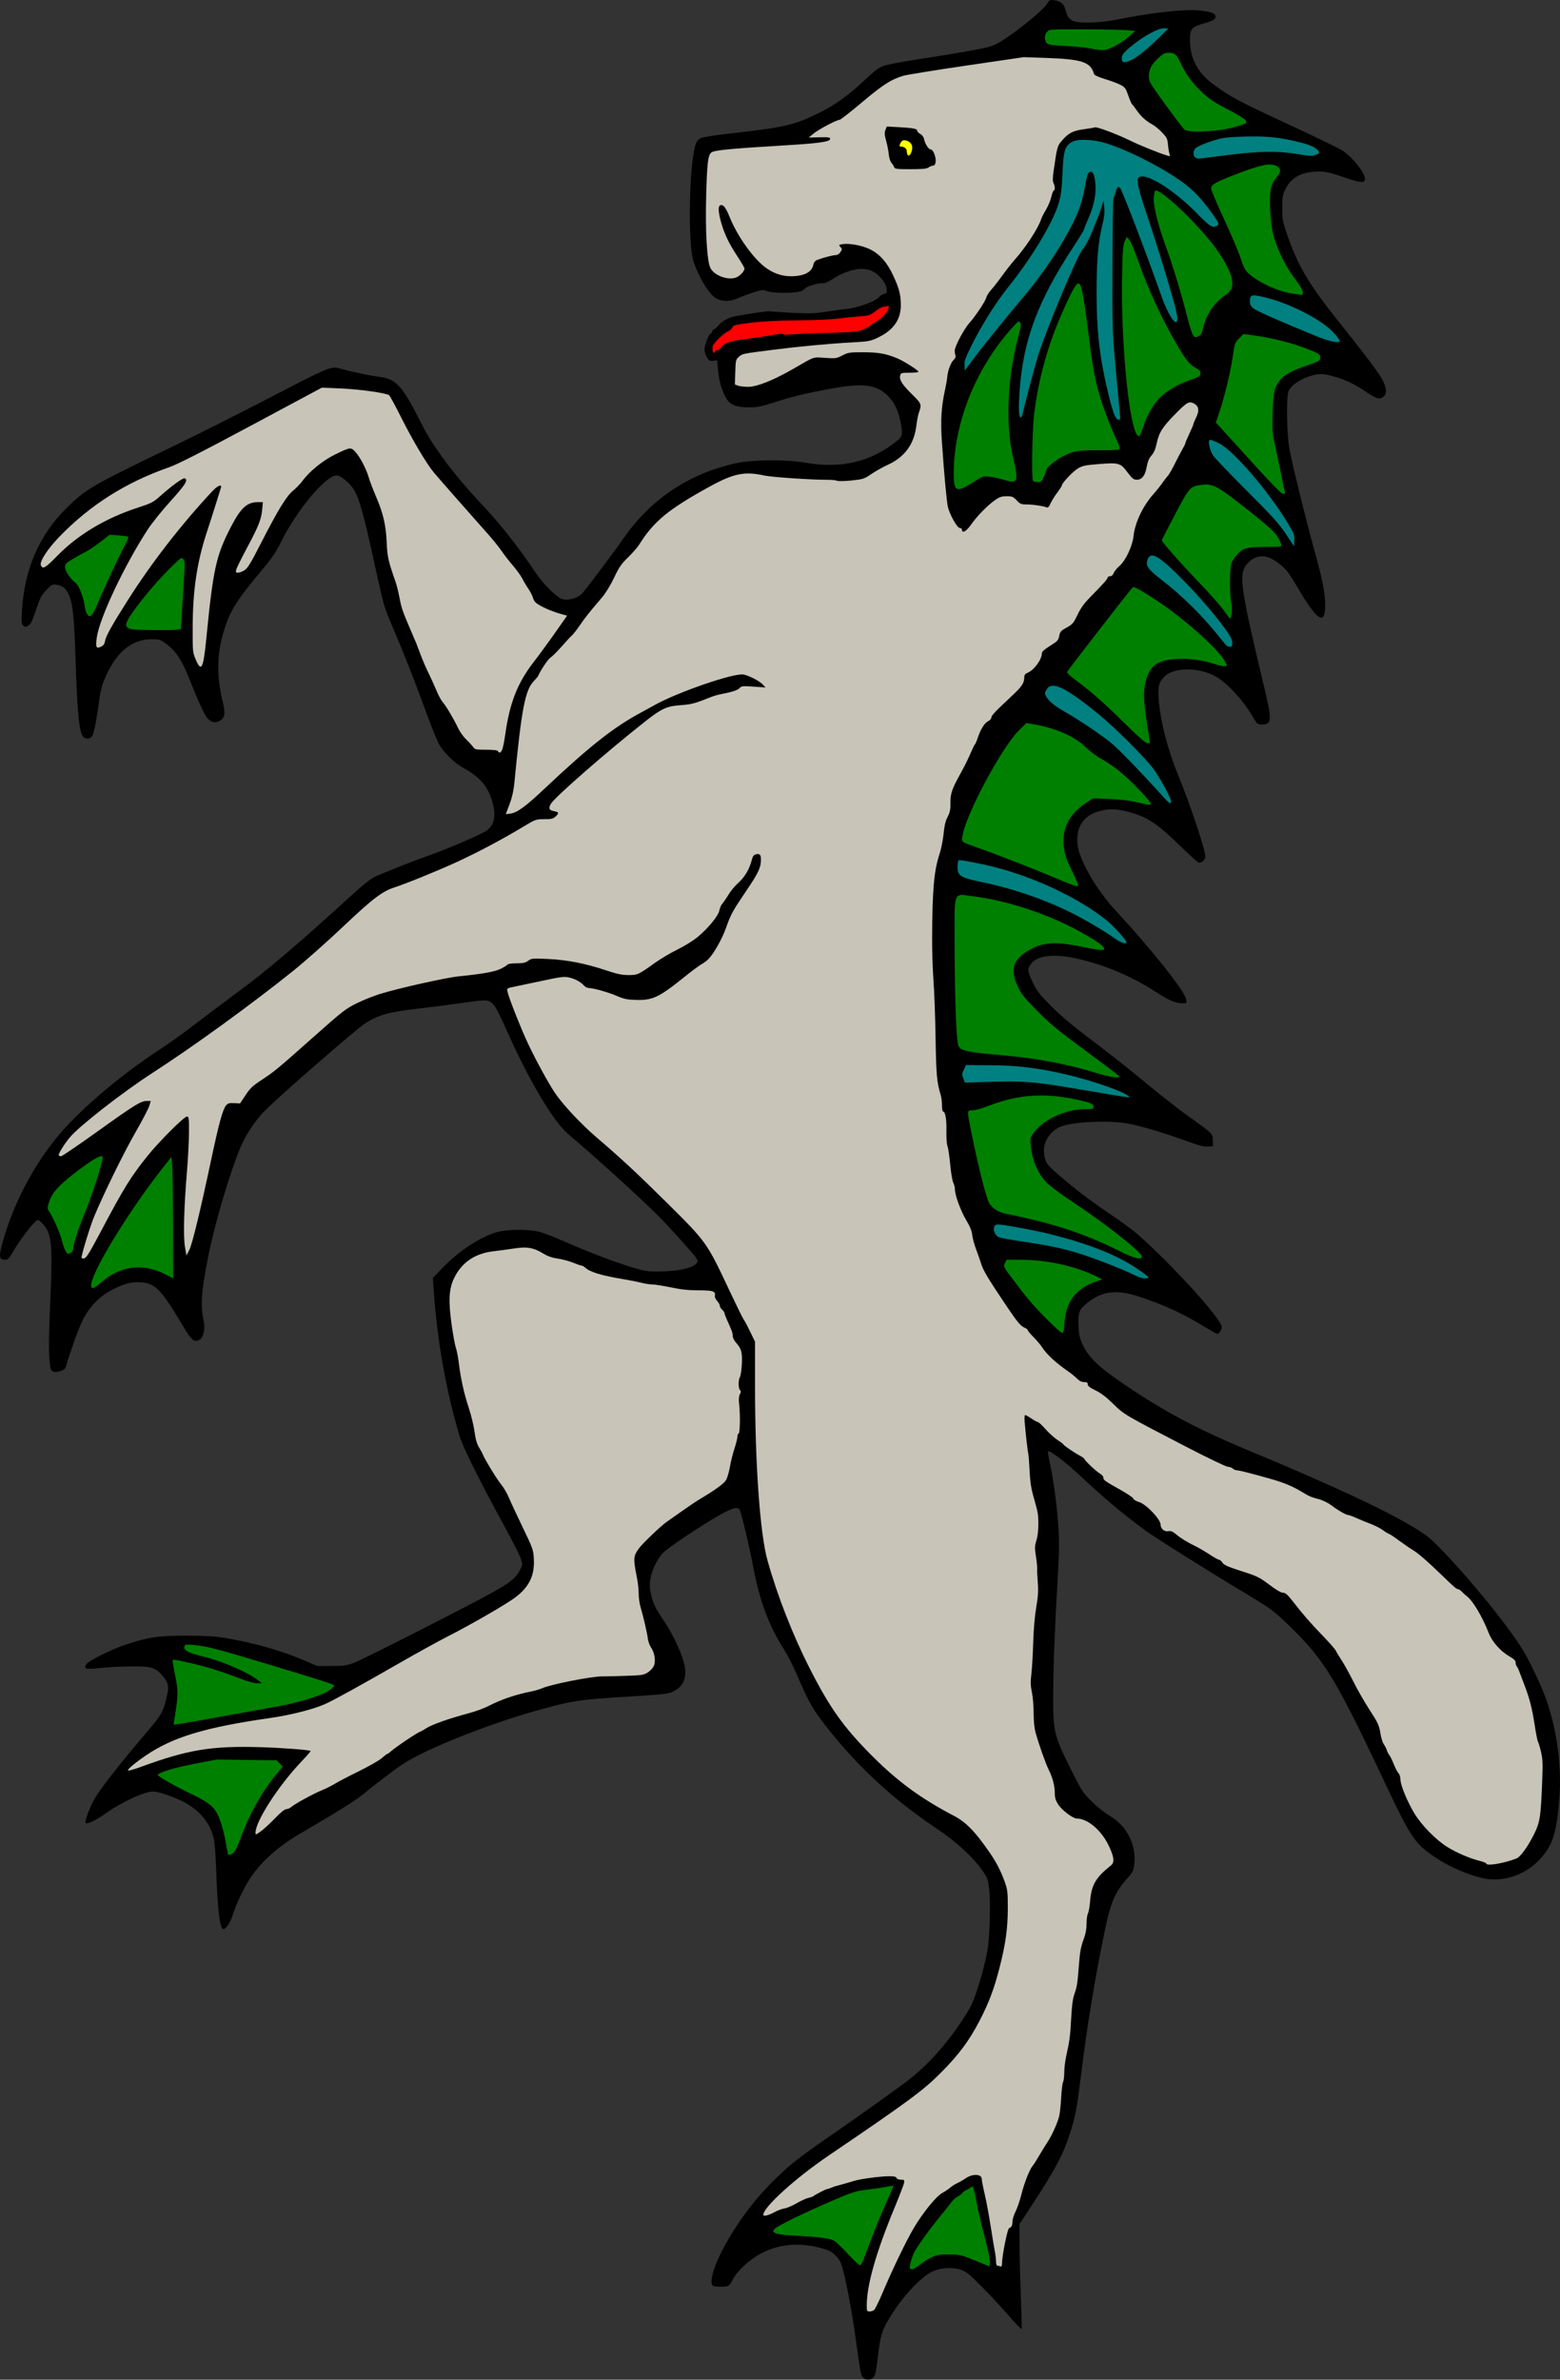
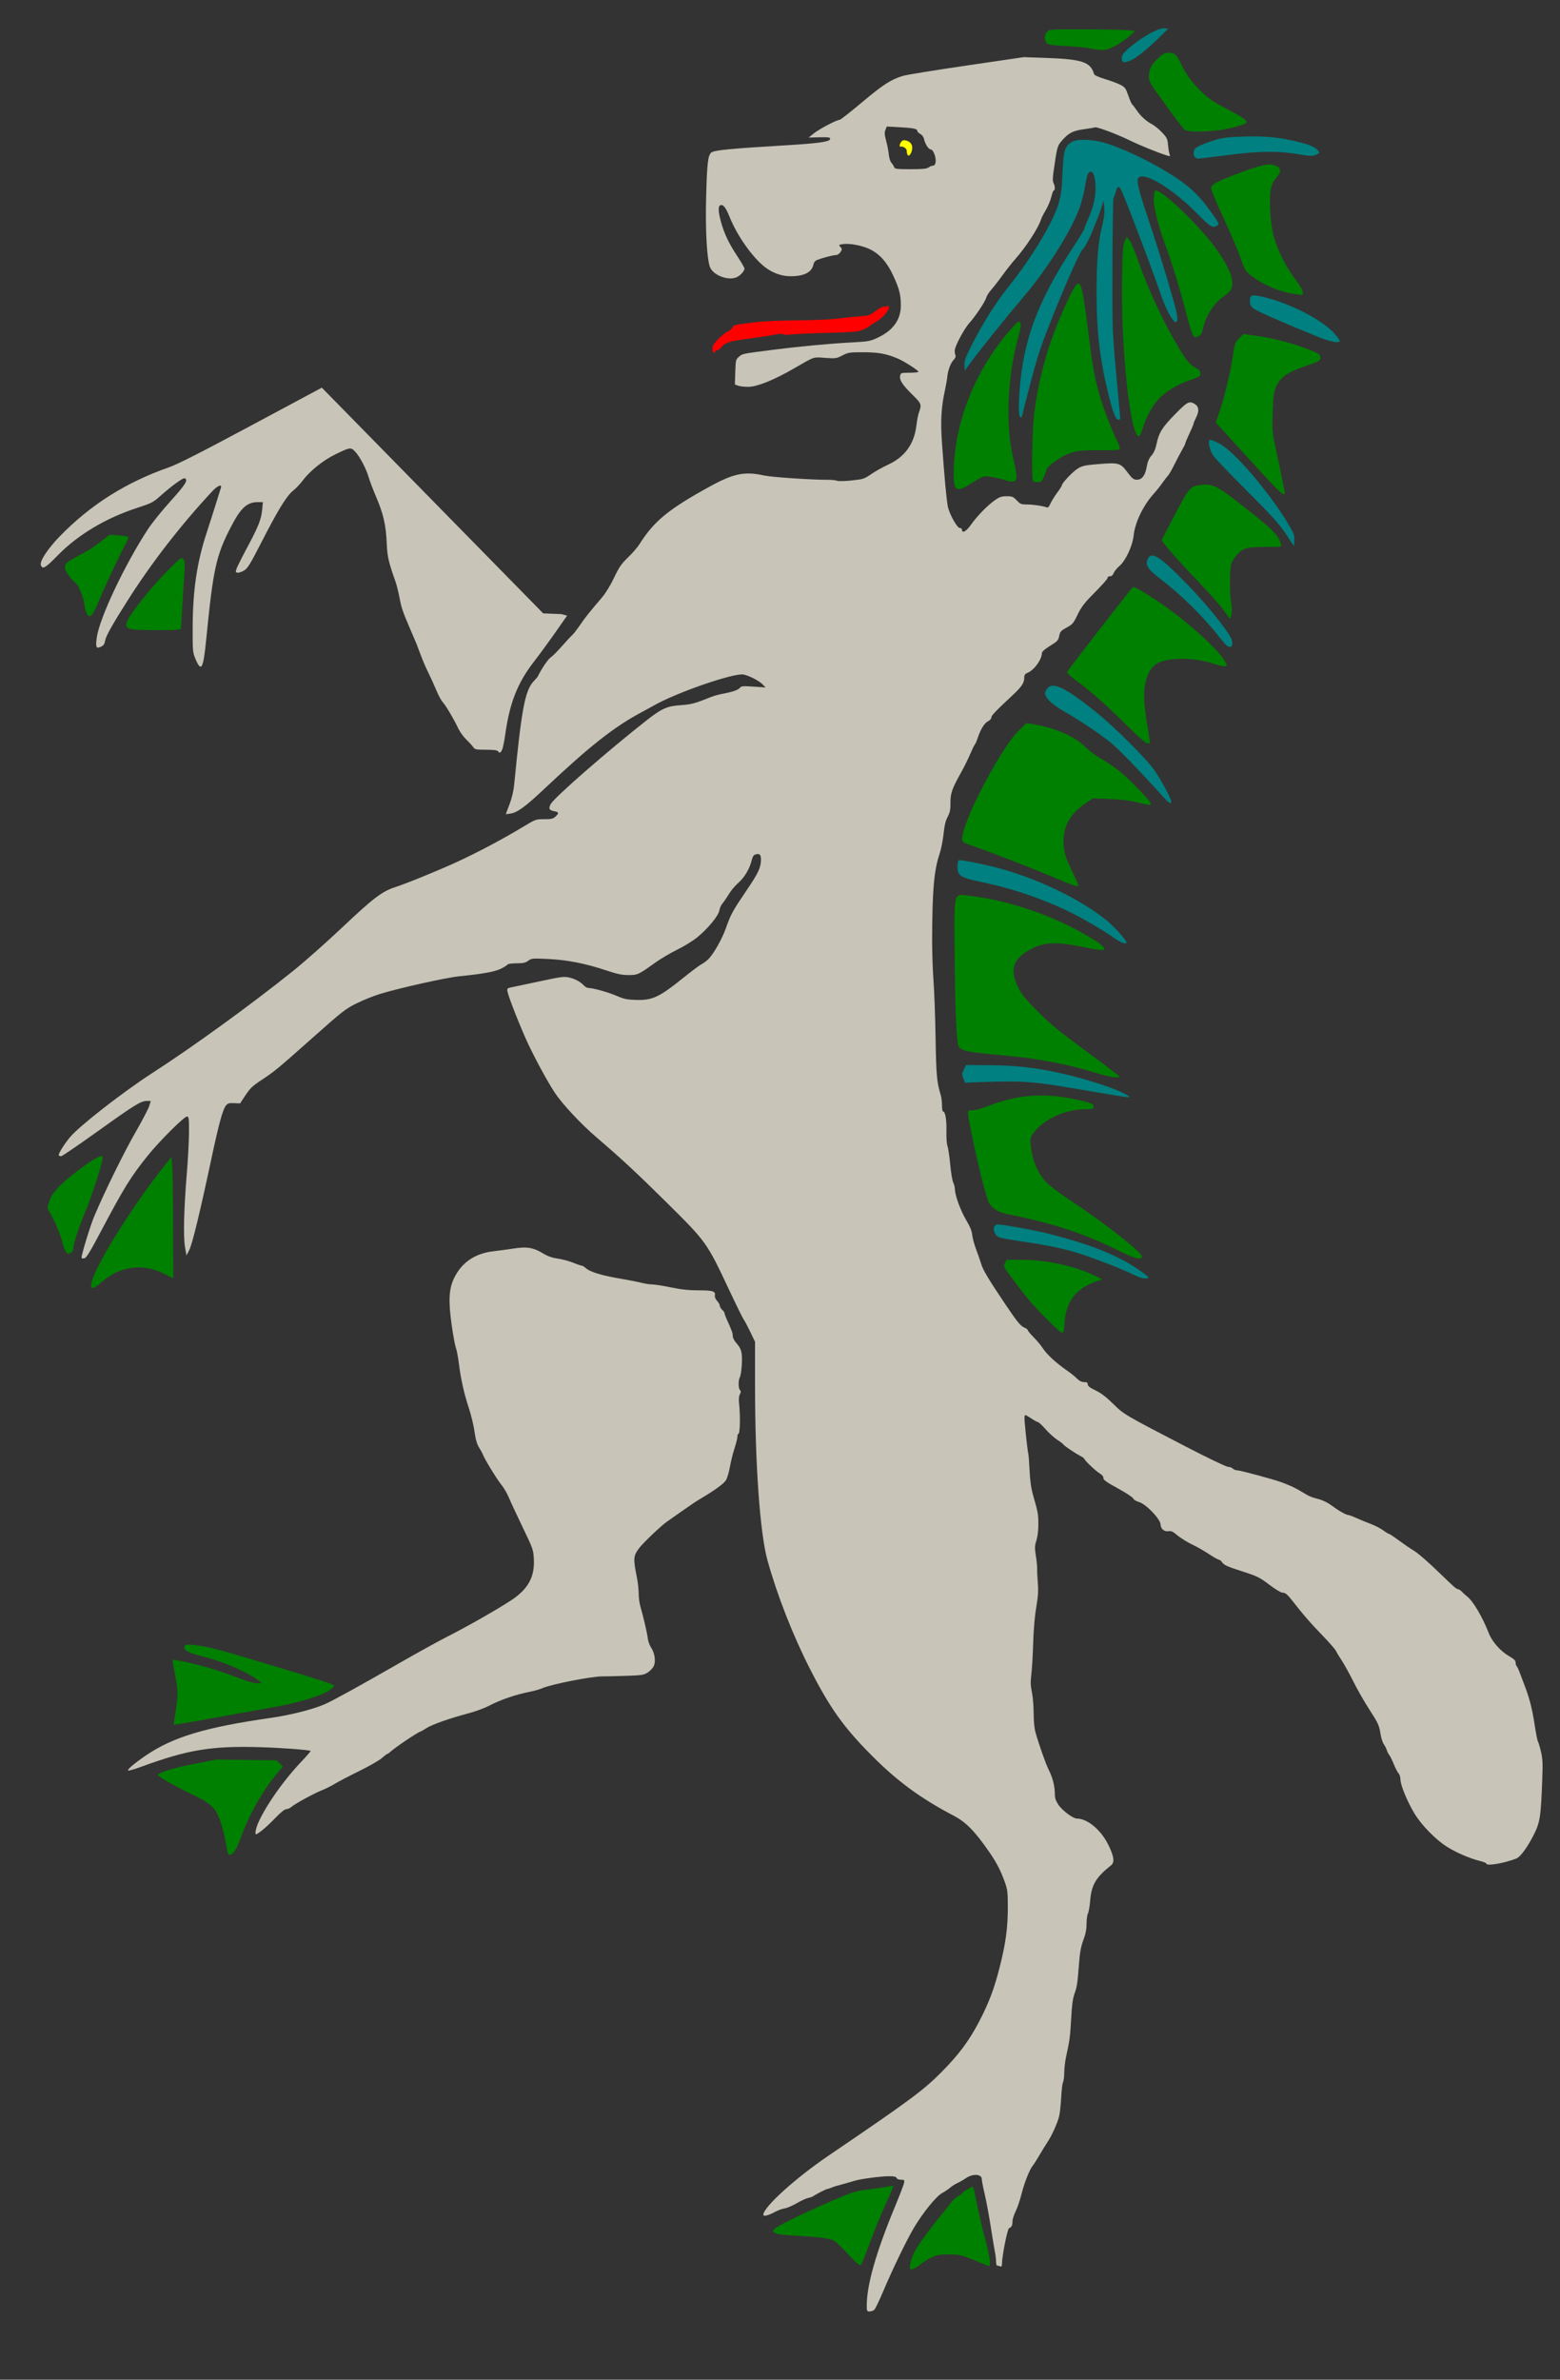
<svg xmlns="http://www.w3.org/2000/svg" version="1.1" viewBox="0 0 1769.5 2697.1">
  <rect x="0" y="0" width="1769.5" height="2697.1" fill="#333333" stroke="none" />
  <g stroke-width="1.333">
-     <path transform="translate(-7.558 -16.229)" d="m985.96 2710.1c-2.211-3.374-2.545-5.245-7.998-44.769-3.748-27.166-9.897-60.238-14.241-76.6-2.326-8.762-3.762-11.534-8.348-16.12-4.604-4.603-7.382-6.036-16.451-8.483-29.123-7.858-55.656-3.661-78.078 12.35-10.332 7.378-19.495 17.233-22.673 24.386-1.458 3.282-3.631 5.863-5.316 6.315-3.776 1.013-13.425 1.008-16.074-0.013-5.168-1.983-0.738-19.785 10.084-40.524 15.842-30.361 36.901-58.54 61.306-82.035 16.534-15.918 26.011-23.35 57.835-45.355 42.037-29.068 85.816-60.39 96-68.685 24.12-19.645 47.563-47.692 65.692-78.592 5.779-9.85 15.656-42.023 19.852-64.667 2.663-14.37 3.824-55.602 1.984-70.45-1.34-10.814-1.975-12.514-7.713-20.667-11.23-15.955-29.76-32.846-53.149-48.448-50.239-33.512-93.222-73.969-129.13-121.54-11.428-15.14-15.578-22.872-29.099-54.227-3.637-8.433-9.493-19.833-13.015-25.333-17.916-27.982-28.53-56.63-36.063-97.333-3.829-20.689-13.363-60.268-15.015-62.333-2.715-3.393-8.855-1.48-25.101 7.82-17.135 9.809-49.435 31.217-59.319 39.316-7.038 5.768-14.52 19.702-16.515 30.759-1.182 6.55-1.09 10.123 0.452 17.519 2.268 10.88 4.675 15.913 14.854 31.064 9.305 13.85 18.138 31.991 22.041 45.261 4.955 16.852 1.391 27.941-11.038 34.337-5.909 3.041-9.227 3.419-55.333 6.311-52.57 3.297-58.934 4.264-97.047 14.735-56.609 15.553-129.96 44.757-155.43 61.887-10.38 6.979-33.517 24.587-44.845 34.128-7.421 6.251-32.291 21.752-70.39 43.874-24.92 14.47-43.897 31.184-56.533 49.791-7.351 10.824-16.918 30.652-20.362 42.197-2.525 8.466-7.817 16.667-10.756 16.667-4.178 0-6.702-21.263-8.386-70.667-0.473-13.858-1.681-28.111-2.757-32.526-4.038-16.563-14.228-29.558-30.738-39.201-10.496-6.125-31.188-13.601-37.659-13.601-10.199 0-36.749 12.292-54.968 25.448-9.934 7.174-20.162 12.009-21.845 10.326-1.256-1.256 3.641-15.191 8.919-25.382 5.508-10.635 30.006-42.11 60.052-77.154 17.661-20.599 19.523-24.053 23.806-44.158 1.878-8.816 0.587-13.345-5.916-20.752-7.786-8.868-12.397-10.201-34.856-10.076-11 0.061-26.788 0.861-35.085 1.779-16.9 1.868-19.528 1.138-15.891-4.413 2.621-4.001 28.112-16.639 44.643-22.134 25.233-8.387 36.692-10.069 68.332-10.029 20.259 0.025 32.689 0.69 42.382 2.263 33.473 5.434 65.345 14.421 92.148 25.982l14.136 6.098 16-0.015c13.807-0.013 17.279-0.482 25.333-3.42 5.133-1.873 45.633-21.988 90-44.702 86.497-44.283 91.621-47.438 98.697-60.777 3.078-5.802 3.096-6.047 0.932-12.748-1.214-3.758-9.511-20.176-18.438-36.484-27.446-50.138-47.346-90.1-50.953-102.32-15.783-53.473-25.541-108.71-29.566-167.37l-0.826-12.038 11.077-11.45c18.868-19.503 43.278-35.386 62.41-40.609 11.833-3.23 36.168-3.23 48 2e-4 4.767 1.301 18.267 6.591 30 11.756 25.219 11.1 52.711 21.577 74.096 28.24 13.814 4.304 16.977 4.807 30.216 4.807 23.08 0 40.929-4.265 44.313-10.589 1.179-2.203-1.277-5.514-17.545-23.653-10.404-11.6-23.153-25.245-28.331-30.322-24.56-24.079-69.341-64.634-100.23-90.769-17.637-14.924-45.456-61.87-71.261-120.26-5.018-11.354-10.714-22.729-12.657-25.276-5.709-7.485-7.695-7.712-33.905-3.88-12.851 1.879-36.414 4.908-52.361 6.731-33.393 3.818-44.944 6.987-60.28 16.538-9.506 5.92-96.16 81.266-113.85 98.997-10.516 10.538-21.746 27.229-27.502 40.878-12.302 29.168-28.88 84.874-36.622 123.06-8.268 40.778-9.404 56.894-5.322 75.502 1.755 7.997-0.603 18.155-4.725 20.361-6.213 3.325-9.062 1.026-18.613-15.026-25.268-42.465-31.739-49.102-48.816-50.067-10.459-0.591-18.378 1.577-32.604 8.928-14.084 7.277-25.672 19.527-33.142 35.035-4.71 9.779-13.366 33.898-18.977 52.874-0.753 2.547-8.681 5.466-12.741 4.69-2.64-0.505-3.73-1.698-4.341-4.753-2.179-10.897-2.235-29.809-0.221-75.664 2.949-67.146 1.692-77.888-10.438-89.219-3.41-3.185-3.477-3.192-6.33-0.667-5.473 4.845-17.922 21.369-24.317 32.278-5.714 9.746-6.841 10.942-10.317 10.942-6.927 0-7.274-3.804-2.012-22.085 11.662-40.518 32.063-80.242 58.161-113.25 24.978-31.591 72.64-72.553 121.04-104.02 9.001-5.853 26.337-18.31 38.525-27.682 12.188-9.372 34.16-25.872 48.827-36.667 32.926-24.233 68.463-54.448 128.95-109.64 13.261-12.1 21.637-18.681 26.667-20.952 12.246-5.527 45.042-18.425 62-24.382 19.938-7.004 56.827-22.852 63.552-27.302 9.869-6.531 11.969-18.082 6.425-35.347-5.205-16.208-13.63-25.666-32.069-36-10.358-5.805-22.127-17.231-27.597-26.791-2.288-4-9.059-20.758-15.045-37.241-12.241-33.703-25.13-66.409-38.612-97.974-8.354-19.558-9.744-24.233-16.657-56-18.483-84.934-21.877-95.511-34.197-106.59-7.969-7.165-11.463-8.345-16.655-5.627-15.313 8.018-43.189 43.54-58.381 74.395-5.272 10.708-10.216 18.043-20.222 30-31.192 37.277-37.928 48.187-45.177 73.168-7.268 25.047-7.42 49.247-0.488 77.671 3.407 13.972 2.423 18.714-4.589 22.11-4.578 2.217-8.734 0.961-13.182-3.985-2.787-3.099-10.214-19.198-18.056-39.136-10.358-26.337-16.471-35.922-28.572-44.806-6.756-4.959-7.462-5.169-17.095-5.082-19.731 0.178-36.042 12.17-47.904 35.221-6.579 12.784-9.01 20.584-10.804 34.667-2.369 18.59-5.562 35.094-7.546 39-1.884 3.709-5.959 4.79-9.527 2.527-5.291-3.356-7.592-23.901-9.58-85.527-1.594-49.398-2.889-63.543-6.769-73.914-3.298-8.816-7.485-12.769-14.52-13.713-5.264-0.706-5.842-0.42-11.959 5.926-5.637 5.848-7.077 8.617-11.706 22.518-4.225 12.685-5.964 16.236-8.711 17.785-2.988 1.685-3.732 1.687-5.745 0.016-2.047-1.699-2.213-3.666-1.443-17.148 2.649-46.384 19.438-85.212 49.926-115.47 22.265-22.095 28.554-25.777 116.24-68.055 37.456-18.06 93.952-46.588 141.38-71.39 17.99-9.409 36.094-17.988 40.232-19.066 6.91-1.8 8.211-1.756 15.958 0.542 9.674 2.869 31.662 7.403 42.434 8.75 18.478 2.31 25.727 10.57 47.627 54.27 12.622 25.188 37.417 58.085 68.87 91.373 20.272 21.456 40.933 47.755 60.52 77.038 7.533 11.262 20.609 24.55 27.896 28.35 5.894 3.073 17.226 0.735 23.58-4.866 3.085-2.72 33.679-43.354 48.864-64.901 30.83-43.747 74.316-72.332 127.22-83.631 18.608-3.974 56.158-4.205 77.42-0.477 41.291 7.24 75.418-0.95 104.98-25.192 5.778-4.739 6.177-7.754 3.006-22.725-2.739-12.931-7.633-22.196-15.422-29.199-13.214-11.88-28.153-13.299-65.893-6.258-26.893 5.017-42.92 8.971-63.486 15.662-12.493 4.064-17.187 4.951-26.514 5.01-15.445 0.096-22.52-3.068-27.107-12.127-4.67-9.222-7.226-18.716-8.274-30.73l-0.914-10.476-4.455 0.52c-3.874 0.452-4.81-0.063-7.181-3.952-1.499-2.459-2.728-6.46-2.731-8.891-5e-3 -4.706 4.928-17.581 6.736-17.581 0.594 0 1.46-1.2 1.926-2.667 0.466-1.467 1.47-2.667 2.231-2.667s2.596-1.54 4.076-3.421c4.118-5.235 12.551-9.982 20.16-11.347 15.94-2.861 35.054-5.652 37.532-5.479 39.625 2.755 51.145 2.895 63.333 0.77 6.967-1.214 17.167-2.623 22.667-3.13 13.936-1.284 34.172-8.256 38.86-13.389 2.011-2.202 4.891-4.004 6.399-4.004 2.205 0 2.741-0.848 2.737-4.333-0.01-7.421-7.726-17.293-17.052-21.812-10.592-5.133-28.735-1.1-45.61 10.138-4.135 2.754-7.644 3.998-11.289 4.002-4.871 5e-3 -16.485 3.447-18.045 5.348-0.367 0.447-2.15 1.828-3.963 3.068-4.367 2.989-33.321 3.255-40.226 0.369-4.162-1.739-5.402-1.595-15.83 1.83-6.223 2.044-14.014 4.98-17.314 6.524-8.021 3.752-17.445 3.723-24.205-0.076-7.587-4.264-19.112-22.922-25.359-41.052-7.092-20.582-5.203-114.7 2.708-134.94 0.774-1.982 3.09-4.472 5.145-5.535 2.055-1.063 15.131-3.233 29.057-4.824 66.695-7.616 75.44-9.541 102.95-22.667 18.77-8.957 35.478-20.755 53.157-37.538 11.536-10.951 16.616-14.83 22.099-16.872 3.916-1.459 21.526-4.815 39.133-7.458s43.708-6.935 58-9.538c23.688-4.313 26.766-5.195 34.809-9.97 18.658-11.077 50.217-36.813 54.388-44.351 1.887-3.411 2.683-3.765 7.173-3.194 7.456 0.949 11.287 4.051 13.018 10.544 2.03 7.614 2.878 9.095 6.941 12.129 5.391 4.025 31.024 3.567 52.99-0.947 29.29-6.018 63.071-10.317 81.901-10.422 14.732-0.082 27.112 2.471 28.172 5.809 1.262 3.977-1.237 5.804-12.409 9.07-14.814 4.332-16.33 6.076-16.33 18.791 0 20.639 8.68 37.29 26.123 50.116 20.274 14.907 27.272 18.626 88.616 47.092 28.927 13.423 55.294 26.25 58.594 28.503 12.849 8.775 27.064 27.764 24.936 33.31-1.321 3.442-6.101 2.721-25.081-3.78-14.399-4.932-19.224-6-27.11-6-18.846 0-31.128 6.393-37.599 19.57-3.46 7.046-3.812 9.058-3.81 21.764 0 12.988 0.411 15.188 5.654 30.433 11.984 34.844 24.744 56.395 57.808 97.629 29.517 36.811 47.131 60.239 50.46 67.117 4.449 9.191 4.921 14.641 1.558 18.004-4.345 4.345-8.226 3.444-20.15-4.676-12.895-8.781-24.031-14.064-37.538-17.807-12.113-3.357-16.063-3.372-26.56-0.105-11.567 3.6-21.977 11.004-24.171 17.19-2.525 7.121-2.027 46.625 0.802 63.549 2.654 15.88 17.481 76.353 28.769 117.33 9.371 34.022 12.032 47.713 12.032 61.908 0 22.597-8.826 17.378-29.427-17.4-11.527-19.46-14.378-23.309-21.593-29.155-11.996-9.718-20.65-11.616-30.364-6.66-2.903 1.481-6.929 5.188-8.947 8.237-7.58 11.456-4.855 29.018 21.641 139.49 8.416 35.09 8.094 40.245-2.514 40.245-5.702 0-5.844-0.113-10.846-8.666-12.196-20.854-31.834-41.303-45.736-47.625-18.713-8.509-43.502-7.958-53.632 1.193-6.902 6.235-8.466 11.638-7.462 25.779 1.734 24.43 9.871 56.67 21.419 84.865 14.325 34.976 31.461 86.156 31.461 93.966 0 4.174-4.426 8.051-7.82 6.849-1.199-0.424-10.28-8.668-20.18-18.318-27.284-26.596-38.048-33.591-60.547-39.345-13.38-3.422-22.2-3.409-33.39 0.047-16.479 5.09-24.405 17.505-23.071 36.139 1.251 17.486 20.869 51.82 43.589 76.285 40.159 43.243 78.204 91.083 79.683 100.2 0.735 4.527 0.647 4.635-3.756 4.628-8.254-0.014-15.049-2.817-29.405-12.13-27.044-17.545-55.318-29.84-86.126-37.451-33.602-8.301-54.865-4.532-59.548 10.556-0.645 2.079 0.704 6.436 4.51 14.556 4.729 10.092 7.365 13.558 20.413 26.837 10.163 10.343 23.775 21.916 42.315 35.976 30.88 23.417 43.266 33.214 74.667 59.061 12.1 9.96 30.1 23.898 40 30.974 27.342 19.543 27.119 19.322 27.235 27.067l0.099 6.561-5.743 0.414c-4.277 0.308-10.401-1.279-24-6.219-26.065-9.47-52.125-17.262-66.152-19.78-25.051-4.498-69.248-1.806-80.016 4.873-12.035 7.465-17.603 18.94-15.282 31.496 1.594 8.626 3.541 11.061 19.972 24.984 18.506 15.681 35.052 28.082 57.76 43.29 10.337 6.923 23.295 16.555 28.795 21.404 39.25 34.606 94.667 95.711 94.667 104.38 0 3.394-2.936 7.821-5.188 7.821-0.549 0-7.556-3.954-15.572-8.787-24.854-14.985-44.443-23.955-72.883-33.373-25.532-8.455-42.145-6.441-59 7.152-9.352 7.542-10.526 10.792-9.765 27.031 0.434 9.264 1.31 13.02 4.756 20.384 7.384 15.779 20.146 27.247 58.203 52.3 40.034 26.354 76.201 45.168 128.89 67.045 122.02 50.665 190.96 84.541 210.36 103.36 32.662 31.689 82.933 92.506 101.58 122.89 7.902 12.876 21.523 41.564 26.589 56 12.584 35.861 18.018 77.886 14.827 114.67-3.359 38.708-7.514 51.248-22.259 67.174-17.218 18.597-44.278 26.718-67.656 20.304-22.902-6.283-44.858-17.3-62.216-31.218-12.054-9.665-20.607-23.298-38.642-61.593-62.783-133.31-74.707-153.18-115.71-192.74-17.736-17.114-19.876-18.709-47.116-35.083-44.969-27.033-104.92-64.647-115.87-72.7-25.463-18.725-48.188-37.786-73.87-61.956-16.822-15.832-35.712-30.089-36.551-27.587-0.232 0.691 0.785 6.838 2.26 13.659 4.08 18.873 7.923 47.401 9.537 70.802 1.162 16.838 1.038 28.208-0.617 56.667-3.507 60.298-5.054 99.567-5.236 132.94-0.235 43.079 0.773 47.495 19.313 84.667 13.106 26.275 14.051 27.746 24.409 38 5.926 5.867 14.859 13.018 19.85 15.892 20.045 11.543 31.163 33.443 28.34 55.826-0.879 6.966-1.751 8.591-8.949 16.667-12.512 14.038-17.616 25.827-23.786 54.948-11.266 53.171-20.94 111.76-27.99 169.51-4.206 34.453-5.949 43.719-11.562 61.49-7.862 24.889-16.626 41.666-42.022 80.451l-15.794 24.118v22.228c0 12.225 0.654 38.711 1.452 58.857s1.249 37.231 1 37.966-6.452-5.65-13.786-14.188c-7.333-8.539-21.133-23.419-30.667-33.067-14.838-15.017-18.355-17.89-24.431-19.957-9.98-3.395-23.809-2.394-33.233 2.404-13.702 6.976-33.94 29.096-48.039 52.504-8.576 14.239-10.132 19.554-13.075 44.653-1.781 15.192-2.871 20.248-4.814 22.333-3.536 3.795-9.796 3.535-12.451-0.517z" />
-     <path transform="translate(-7.558 -16.229)" d="m1168.7 81.014-64.666 9.48c-35.567 5.214-67.967 10.458-72 11.654-13.636 4.045-22.802 9.934-46.578 29.924-13.037 10.961-24.496 19.928-25.465 19.928-3.23 0-23.208 10.489-29.238 15.352l-5.947 4.797 11.592-0.32c11.598-0.32 13.947 0.181 12.426 2.643-1.575 2.549-15.136 4.342-47.455 6.279-66.929 4.011-84.401 5.723-87.227 8.549-3.62 3.62-4.567 11.986-5.596 49.367-1.078 39.172 0.96 73.764 4.787 81.266 4.669 9.152 21.508 14.822 30.383 10.232 4.278-2.212 8.318-6.899 8.318-9.648 0-0.857-3.696-7.173-8.215-14.037-9.648-14.653-14.698-25.26-18.418-38.684-3.169-11.435-3.453-17.888-0.83-18.895 3.341-1.282 6.164 2.278 10.672 13.459 8.383 20.79 25.486 45.136 39.473 56.191 8.846 6.992 19.298 10.785 29.703 10.775 15.189-0.014 24.061-4.553 25.789-13.191 0.523-2.614 1.967-4.392 4.307-5.301 6.384-2.48 17.95-5.5 21.064-5.5 1.802 0 3.969-1.387 5.268-3.369 2.054-3.135 2.054-3.537-0.012-5.818-2.107-2.329-1.986-2.488 2.436-3.205 7.616-1.236 22.161 1.46 30.904 5.729 11.272 5.503 19.477 14.716 26.478 29.73 6.895 14.786 8.715 21.867 8.715 33.928 0 16.36-8.706 28.441-26.494 36.766-8.066 3.775-10.481 4.217-28.164 5.166-26.97 1.448-60.102 4.539-90.676 8.459-35.054 4.494-34.166 4.311-38.328 7.889-3.51 3.017-3.691 3.78-4.125 17.262l-0.455 14.105 3.541 1.346c1.948 0.74 7.171 1.346 11.609 1.346 10.002 0 29.102-7.679 51.93-20.881 23.876-13.808 21.281-12.931 35.328-11.943 11.849 0.833 12.841 0.693 19.492-2.752 6.533-3.384 8.136-3.629 23.674-3.627 17.248 3e-3 26.494 1.7 39.42 7.24 7.227 3.098 23.248 13.374 23.248 14.912 0 0.578-4.489 1.051-9.975 1.051-9.408 0-10.02 0.181-10.775 3.189-1.2 4.781 2.349 10.375 13.615 21.459 10.838 10.664 10.975 11.058 7.375 21.352-0.769 2.2-1.956 8.563-2.635 14.141-2.517 20.68-13.127 35.312-31.887 43.971-6.021 2.779-14.722 7.641-19.334 10.805-7.952 5.454-9.108 5.827-22.385 7.207-7.795 0.81-14.996 0.957-16.246 0.332-1.235-0.617-6.035-1.109-10.666-1.096-18.444 0.054-63.607-3.002-72.084-4.877-22.119-4.893-34.644-2.36-61.67 12.473-46.887 25.732-63.413 39.3-79.992 65.674-2.061 3.279-7.809 9.878-12.771 14.666-7.57 7.304-10.117 11.005-15.814 22.99-4.102 8.629-9.555 17.526-13.773 22.469-15.107 17.703-18.732 22.255-24.916 31.285-3.53 5.155-7.484 10.255-8.789 11.334-1.304 1.079-6.591 6.76-11.748 12.627-5.157 5.867-10.976 11.656-12.93 12.865-2.746 1.699-10.904 13.85-14.342 21.361-0.225 0.492-2.363 2.967-4.75 5.498-9.775 10.364-13.774 31.507-21.992 116.28-0.768 7.922-2.601 15.801-5.393 23.184l-4.229 11.182 5.281-0.707c7.596-1.019 17.016-7.853 37.725-27.365 52.04-49.034 79.559-70.722 111.1-87.557 5.133-2.74 11.134-6.022 13.334-7.295 25.398-14.697 91.805-37.641 102.4-35.379 6.484 1.385 17.702 7.201 21.469 11.133l3.361 3.508-13.615-0.939c-12.19-0.842-13.823-0.688-15.613 1.469-2.013 2.424-8.35 4.54-20.668 6.904-3.667 0.704-8.765 2.12-11.332 3.148-18.857 7.557-22.772 8.624-34.723 9.457-16.027 1.117-21.776 3.704-39.945 17.979-43.629 34.277-103.01 86.075-107.62 93.871-2.912 4.929-2.08 7.219 2.967 8.166 6.153 1.154 6.591 2.21 2.504 6.049-2.939 2.76-4.707 3.193-13.023 3.193-9.51 0-9.795 0.105-24.51 8.965-22.933 13.809-50.75 28.566-74.273 39.404-20.985 9.668-57.501 24.541-70.773 28.826-14.257 4.603-24.796 12.626-58.852 44.805-18.238 17.233-43.59 39.69-56.338 49.902-48.289 38.684-112.76 85.412-159.41 115.54-33.841 21.853-83.204 60.291-93.842 73.072-6.57 7.894-13.493 19.074-12.652 20.434 0.358 0.58 1.554 1.053 2.658 1.053 1.104 0 19.819-12.746 41.588-28.326 42.311-30.281 48.898-34.34 55.742-34.34h4.377l-1.711 5.666c-0.942 3.117-7.926 16.468-15.52 29.668-13.207 22.956-35.554 68.418-46.859 95.332-4.487 10.681-14.449 43.078-14.449 46.986 0 0.659 1.35 1.008 3 0.773 2.429-0.345 6.3-6.655 20.334-33.15 24.776-46.775 32.424-59.109 51.211-82.596 13.475-16.845 42.373-45.625 45.246-45.061 1.934 0.38 2.195 2.679 2.09 18.408-0.066 9.885-1.123 29.972-2.348 44.639-3.374 40.393-4.225 72.811-2.221 84.613l1.689 9.945 3.258-6.41c3.406-6.702 12.236-43.13 25.08-103.48 8.421-39.566 12.807-55.572 16.469-60.094 2.08-2.569 3.582-3.017 9.256-2.758l6.775 0.309 4.662-7.062c6.932-10.5 8.529-12.065 20.166-19.779 14.542-9.64 17.488-12.083 58.332-48.342 33.294-29.556 36.67-32.18 49.367-38.389 7.496-3.666 19.329-8.397 26.297-10.514 22.783-6.919 75.001-18.54 90.004-20.029 26.848-2.666 40.323-5.123 47.203-8.609 3.634-1.842 6.985-3.96 7.447-4.707s5.029-1.359 10.148-1.359c7.441 0 10.088-0.578 13.195-2.875 3.686-2.725 4.839-2.83 22.279-2.033 21.673 0.99 42.622 5.075 65.855 12.844 12.757 4.265 18.11 5.399 25.516 5.399 10.5 0 11.347-0.392 30.355-14.002 6.233-4.463 17.632-11.191 25.332-14.951 7.868-3.842 17.936-10.101 22.984-14.291 12.006-9.963 23.421-23.941 24.498-29.998 0.466-2.618 1.9-5.959 3.186-7.426 1.285-1.467 3.922-5.224 5.861-8.35 4.666-7.522 7.07-10.45 13.605-16.574 6.383-5.981 11.676-15.136 13.928-24.092 1.218-4.843 2.33-6.532 4.691-7.125 4.471-1.122 5.915 0.317 5.906 5.887-0.014 9.083-2.73 14.875-16.545 35.283-15.764 23.287-17.67 26.772-23.17 42.377-4.304 12.212-13.903 29.188-19.891 35.176-2.016 2.016-5.478 4.59-7.693 5.721-2.215 1.13-11.35 7.939-20.299 15.129-28.298 22.738-35.499 26.059-55.062 25.4-9.096-0.306-13.116-1.162-20.367-4.336-9.361-4.098-27.216-9.162-32.305-9.162-1.602 0-4.018-1.221-5.367-2.711-3.866-4.271-10.175-7.695-17.002-9.225-5.518-1.237-9.271-0.768-30.623 3.814-13.384 2.873-27.85 5.932-32.145 6.797-7.688 1.549-7.795 1.632-7.021 5.502 1.348 6.739 15.475 42.379 23.617 59.578 8.803 18.596 22.65 43.902 30.162 55.125 8.844 13.212 29.829 35.583 47.719 50.869 27.66 23.635 45.832 40.522 79.77 74.125 44.182 43.746 44.908 44.759 69.414 96.791 8.634 18.333 16.451 34.234 17.371 35.334 0.92 1.1 4.158 7.163 7.195 13.475l5.523 11.477 0.008 51.223c0.016 87.532 5.663 166.23 14.096 196.49 11.073 39.736 28.647 84.639 48.012 122.67 22.748 44.673 38.443 66.665 70.516 98.809 29.062 29.126 55.299 48.357 92.668 67.92 13.812 7.231 23.663 17.22 39.869 40.426 8.483 12.147 13.336 21.446 18.057 34.592 3.171 8.831 3.5 11.569 3.5 29.162 0 23.186-2.411 40.749-9.318 67.848-6.154 24.145-12.062 39.84-22.76 60.463-11.699 22.554-23.502 38.387-43.902 58.891-19.936 20.038-36.723 32.414-127.35 93.895-37.57 25.487-73.96 58.447-73.994 67.022-9e-3 2.277 5.647 0.904 13.189-3.201 3.224-1.755 8.161-3.557 10.971-4.006 2.81-0.449 8.999-3.09 13.752-5.867 4.753-2.777 10.615-5.472 13.027-5.988 2.413-0.516 4.987-1.412 5.721-1.99 2.164-1.706 14.305-7.973 15.445-7.973 0.576 0 2.736-0.693 4.801-1.539 2.064-0.846 4.371-1.673 5.125-1.838 1.752-0.384 15.948-4.422 21.686-6.168 6.742-2.052 29.315-5.033 38.467-5.08 6.079-0.032 8.389 0.473 8.959 1.957 0.457 1.191 2.464 2 4.961 2 3.848 0 4.138 0.303 3.521 3.668-0.369 2.017-5.271 14.765-10.892 28.332-20.936 50.529-31.406 87.366-31.406 110.5 0 6.245 0.265 6.83 3.08 6.83 1.693 0 4.036-0.749 5.207-1.666 1.171-0.917 5.544-9.768 9.717-19.668 10.909-25.882 26.733-58.688 35.283-73.15 10.265-17.362 25.527-36.157 32.318-39.799 3.025-1.622 7.051-4.321 8.947-5.996 1.896-1.676 5.548-4.007 8.115-5.182 2.567-1.175 6.999-3.728 9.852-5.672 7.849-5.35 18.118-4.678 17.953 1.174-0.041 1.444 1.467 9.19 3.352 17.213 1.884 8.024 4.956 24.525 6.826 36.668 1.87 12.143 3.989 24.974 4.709 28.514 0.72 3.539 1.309 8.489 1.309 11 0 2.511 0.551 4.564 1.225 4.564s2.172 0.363 3.332 0.809c1.614 0.619 2.122-0.085 2.164-3 0.133-9.204 6.232-39.68 8.059-40.268 2.781-0.894 3.844-3.03 3.867-7.766 0.011-2.323 1.62-7.41 3.576-11.305 1.956-3.895 4.937-12.655 6.625-19.469 3.16-12.758 9.279-28.172 12.826-32.314 1.107-1.293 4.561-6.717 7.676-12.051s7.128-11.853 8.916-14.488c5.032-7.415 11.891-22.77 13.467-30.148 0.783-3.667 1.759-13.149 2.17-21.072 0.411-7.923 1.352-15.533 2.09-16.912 0.738-1.379 1.351-6.296 1.363-10.928 0.013-4.631 0.944-12.621 2.068-17.754 4.109-18.763 4.68-23.047 5.771-43.334 0.831-15.44 1.819-22.642 3.908-28.478 2.689-7.512 3.329-11.74 4.871-32.188 1.132-15.008 2.219-20.816 5.553-29.697 2.125-5.661 3.139-11.183 3.139-17.088 0-4.798 0.703-10.035 1.562-11.637s1.988-8.036 2.508-14.297c1.518-18.277 6.309-26.396 23.84-40.404 4.152-3.318 3.198-10.107-3.258-23.17-8.371-16.938-23.701-29.707-35.664-29.707-4.344 0-16.651-9.206-20.916-15.645-3.188-4.813-4.075-7.615-4.088-12.918-0.02-8.341-2.517-17.987-6.934-26.772-3.388-6.739-11.032-28.348-14.93-42.205-1.335-4.745-2.13-12.897-2.144-22-0.013-7.954-0.913-18.662-2-23.795-1.56-7.365-1.691-11.581-0.625-20 0.743-5.867 1.681-21.767 2.086-35.334 0.461-15.462 1.753-30.637 3.463-40.666 2.13-12.491 2.521-18.632 1.781-28-0.521-6.6-0.855-13.8-0.74-16 0.115-2.2-0.532-8.653-1.439-14.34-1.442-9.036-1.369-11.237 0.59-17.451 1.375-4.364 2.23-11.443 2.211-18.326-0.033-11.683-0.267-12.997-5.779-32.391-2.401-8.446-3.597-16.663-4.172-28.666-0.444-9.255-1.106-17.832-1.471-19.061-0.651-2.193-2.792-20.98-4.113-36.1-0.381-4.362-0.132-7.666 0.58-7.666 0.688 0 3.892 1.788 7.119 3.975 3.227 2.187 6.551 3.987 7.387 4 0.836 0.013 4.724 3.652 8.641 8.084 3.917 4.432 9.946 9.87 13.398 12.086 3.452 2.215 6.463 4.493 6.691 5.062 0.552 1.373 12.459 9.491 18.75 12.783 2.75 1.439 5 2.99 5 3.447 0 1.605 12.903 13.924 17.428 16.639 2.956 1.773 4.486 3.66 4.33 5.334-0.189 2.025 3.408 4.588 16.504 11.762 9.21 5.045 17.008 10.177 17.328 11.402 0.331 1.264 3.134 2.982 6.482 3.971 8.212 2.425 24.594 19.582 24.594 25.758 0 4.601 4.352 8.196 8.873 7.332 2.728-0.521 4.824 0.306 8.42 3.324 5.674 4.764 12.887 9.212 22.041 13.592 3.667 1.754 10.838 5.947 15.938 9.318 5.099 3.372 10.034 6.131 10.969 6.131 0.934 0 2.683 1.502 3.887 3.34 1.735 2.648 6.219 4.633 21.615 9.57 17.984 5.767 20.316 6.904 31.424 15.326 6.807 5.161 13.334 9.098 15.084 9.098 3.306 0 5.456 1.81 11.75 9.889 11.72 15.044 19.692 24.22 32.877 37.852 8.02 8.291 15.158 16.392 15.865 18 0.707 1.609 3.663 6.526 6.568 10.926 2.905 4.4 8.882 15.2 13.281 24 4.399 8.8 12.266 22.599 17.482 30.666 10.931 16.906 11.701 18.581 13.436 29.219 0.707 4.336 2.378 9.435 3.713 11.332 1.335 1.897 2.878 4.95 3.428 6.783 0.55 1.833 1.771 4.234 2.715 5.334 0.944 1.1 3.232 5.751 5.084 10.336 1.852 4.585 4.308 9.277 5.459 10.428 1.151 1.151 2.104 4.301 2.117 6.998 0.031 6.249 7.525 24.504 15.664 38.158 7.979 13.386 24.576 30.314 37.644 38.396 10.656 6.59 25.545 12.941 37 15.783 3.85 0.955 7 2.224 7 2.818 0 3.221 20.037-0.082 34.25-5.644 4.477-1.752 12.795-13.148 19.734-27.037 7.103-14.216 7.955-19.764 9.56-62.383 0.703-18.66 0.461-23.698-1.537-32-1.304-5.42-2.828-10.454-3.385-11.188-0.557-0.733-2.256-9.434-3.777-19.334-2.834-18.44-5.857-30.077-11.773-45.332-1.849-4.767-4.239-11.067-5.311-14-1.072-2.933-2.507-5.905-3.189-6.602-0.682-0.697-1.238-2.602-1.238-4.234 0-2.196-1.885-4.046-7.242-7.111-9.806-5.611-19.384-16.411-23.182-26.141-7.33-18.778-18.068-36.832-24.91-41.881-1.467-1.083-3.936-3.333-5.486-5-1.551-1.667-3.606-3.031-4.568-3.031-1.677 0-4.938-2.819-18.506-16-15.314-14.878-26.581-24.677-32.271-28.064-3.391-2.019-10.711-7.03-16.264-11.137s-10.61-7.467-11.238-7.467c-0.628 0-3.605-1.812-6.617-4.027-3.012-2.215-9.281-5.443-13.93-7.174-4.649-1.73-11.921-4.718-16.158-6.639-4.238-1.921-8.445-3.492-9.351-3.492-2.504 0-11.229-4.962-18.861-10.725-3.829-2.891-10.041-6.01-14.125-7.094-9.775-2.594-11.157-3.195-20.848-9.082-8.685-5.276-19.88-9.946-32.441-13.531-21.791-6.22-37.488-10.236-40.012-10.236-1.565 0-3.746-0.9-4.846-2s-3.575-2-5.5-2-23.331-10.271-47.572-22.826c-70.249-36.385-70.139-36.32-82.69-48.646-7.829-7.689-13.752-12.187-19.928-15.135-6.388-3.049-8.787-4.904-8.787-6.793 0-2.013-0.926-2.6-4.104-2.6-2.773 0-5.387-1.285-8.068-3.967-2.182-2.182-6.787-5.927-10.232-8.322-14.09-9.796-23.996-18.937-29.184-26.928-1.863-2.87-6.319-8.149-9.9-11.73-3.582-3.582-6.512-7.114-6.512-7.848 0-0.734-1.768-2.077-3.93-2.986-4.235-1.781-8.375-6.825-20.965-25.551-19.602-29.156-25.669-39.214-27.775-46.041-1.237-4.011-3.946-11.793-6.018-17.293-2.072-5.5-4.038-12.814-4.367-16.252-0.415-4.332-2.507-9.449-6.811-16.666-6.348-10.645-12.801-28.266-12.801-34.947 0-2.05-0.86-5.468-1.908-7.598-1.049-2.129-2.597-11.37-3.441-20.537-0.844-9.167-2.225-18.466-3.07-20.666-0.881-2.294-1.404-9.682-1.227-17.32 0.3-12.91-1.268-22.014-3.791-22.014-0.676 0-1.23-3.155-1.23-7.01 0-3.855-0.643-9.104-1.43-11.666-4.409-14.363-5.175-22.851-5.844-64.664-0.379-23.684-1.44-52.872-2.359-64.861s-1.618-33.798-1.553-48.465c0.245-55.055 2.131-76.378 8.439-95.334 1.586-4.767 3.474-13.748 4.195-19.957 1.64-14.113 2.274-16.747 5.625-23.377 2-3.957 2.656-7.716 2.541-14.568-0.175-10.493 1.735-15.961 11.906-34.098 3.496-6.233 8.255-15.834 10.578-21.334 2.323-5.5 4.663-10.299 5.199-10.666 0.536-0.367 1.974-3.667 3.193-7.334 3.285-9.874 7.793-17.11 11.883-19.072 1.994-0.957 3.625-2.826 3.625-4.154 0-2.261 4.182-6.628 25.098-26.213 9.383-8.786 12.236-13.215 12.236-18.998 0-3.042 0.845-4.256 3.824-5.49 7.491-3.103 16.176-15.122 16.176-22.389 0-1.536 3.345-4.466 9.271-8.123 8.384-5.174 9.373-6.247 10.355-11.213 0.966-4.887 1.891-5.927 8.396-9.467 6.678-3.634 7.75-4.893 12.406-14.564 3.839-7.973 7.625-13.145 15.334-20.945 13.901-14.066 18.902-19.712 18.902-21.336 0-0.753 1.214-1.367 2.699-1.367 1.705 0 3.205-1.326 4.068-3.598 0.752-1.978 3.611-5.516 6.354-7.863 7.225-6.185 14.992-22.707 16.236-34.539 1.565-14.885 10.762-34.059 22.705-47.334 2.969-3.3 7.295-8.7 9.613-12s5.297-7.173 6.621-8.605c1.324-1.433 4.624-7.132 7.334-12.666 2.71-5.534 6.602-12.939 8.648-16.455 2.046-3.516 3.721-6.942 3.721-7.615s2.101-5.647 4.668-11.055c2.567-5.407 4.666-10.405 4.666-11.104s1.199-3.623 2.666-6.5c4.214-8.266 3.509-13.438-2.246-16.467-5.525-2.908-7.878-1.57-21.326 12.133-14.664 14.941-18.374 20.899-21.082 33.84-1.224 5.85-3.039 9.977-5.734 13.047-2.828 3.22-4.358 6.856-5.414 12.854-1.759 9.984-5.407 14.623-11.43 14.533-3.455-0.051-5.117-1.41-10.553-8.629-7.891-10.48-9.596-10.948-33.086-9.066-14.282 1.144-17.779 1.884-22.773 4.811-5.599 3.281-18.356 16.659-18.356 19.25 0 0.667-2.411 4.445-5.357 8.395-2.946 3.949-6.368 9.473-7.606 12.277-1.599 3.624-2.846 4.869-4.311 4.303-4.272-1.652-15.35-3.279-22.33-3.279-6.548 0-7.662-0.446-11.643-4.666-3.934-4.171-5.139-4.668-11.338-4.668-5.627 0-8.108 0.809-13.158 4.283-8.25 5.676-21.005 18.735-27.478 28.135-5.022 7.292-10.111 10.102-10.111 5.582 0-1.1-1.126-2-2.502-2-2.806 0-10.917-14.201-13.326-23.332-1.46-5.535-4.269-35.657-6.947-74.512-1.644-23.854-0.691-39.536 3.574-58.822 1.135-5.133 2.28-11.733 2.543-14.666 0.659-7.345 3.911-15.921 7.336-19.346 1.858-1.858 2.527-3.644 1.91-5.092-0.523-1.227-0.874-3.729-0.783-5.562 0.245-4.925 10.685-24.47 16.559-30.996 7.018-7.798 18.128-24.484 19.168-28.789 0.472-1.952 3.019-5.963 5.662-8.912 2.643-2.949 8.407-10.347 12.807-16.439 4.4-6.093 10.7-14.094 14-17.781 12.556-14.028 26.756-35.897 29.906-46.057 0.507-1.636 2.873-6.213 5.256-10.17 2.383-3.957 5.142-10.568 6.131-14.691 0.989-4.124 2.304-7.498 2.92-7.498 1.598 0 1.385-5.014-0.35-8.256-1.076-2.01-1.056-5.655 0.076-13.58 3.959-27.714 4.214-28.63 9.658-34.814 7.511-8.533 12.262-10.941 25.031-12.684 6.213-0.848 11.685-1.782 12.162-2.076 1.668-1.031 24.266 7.392 39.004 14.539 12.887 6.25 33.081 14.411 43.398 17.539 2.901 0.879 3.1 0.678 2.154-2.184-0.573-1.734-1.323-6.427-1.668-10.432-0.556-6.457-1.328-8.017-6.82-13.785-3.406-3.577-8.293-7.601-10.859-8.943-6.918-3.617-13.146-9.228-17.74-15.984-2.247-3.304-4.596-6.356-5.223-6.783-0.626-0.427-2.588-4.927-4.359-10-2.895-8.292-3.799-9.523-8.949-12.193-3.151-1.634-11.031-4.571-17.512-6.527-7.464-2.253-12.011-4.342-12.406-5.697-4.009-13.756-13.443-16.849-55.812-18.303l-24-0.822zm-155.26 78.611 14.295 0.781c15.853 0.866 20.295 1.783 20.295 4.189 0 0.891 1.516 2.432 3.369 3.424s3.703 3.342 4.111 5.225c1.311 6.047 4.99 11.964 7.688 12.365 1.759 0.262 3.25 2.274 4.525 6.113 2.212 6.661 1.281 12.259-2.051 12.32-1.269 0.023-3.473 0.923-4.896 2-1.975 1.494-6.8 1.957-20.375 1.957-15.737 0-17.883-0.27-18.611-2.334-0.453-1.283-1.876-3.533-3.164-5-1.309-1.49-2.596-5.606-2.92-9.332-0.319-3.667-1.649-10.567-2.955-15.334-1.908-6.965-2.073-9.425-0.842-12.521l1.531-3.853zm-640.84 295.98-79.949 42.797c-57.247 30.643-83.799 44.133-93.504 47.51-48.659 16.929-89.172 42.541-123.99 78.387-13.516 13.917-22.885 28.267-21.246 32.539 1.948 5.078 5.082 3.252 19.156-11.16 22.802-23.349 54.553-42.301 90.297-53.898 16.027-5.2 17.986-6.208 26-13.377 12.666-11.331 25.741-20.826 27.66-20.09 4.343 1.667 0.973 7.13-15.844 25.689-9.635 10.633-21.249 25.033-25.809 32-26.472 40.448-54.858 100.46-58 122.61-1.607 11.329-0.747 13.197 4.84 10.52 2.792-1.338 3.98-3.06 4.557-6.606 0.865-5.322 7.892-17.89 25.645-45.855 27.103-42.697 60.245-85.411 95.949-123.67 5.976-6.403 11.207-8.541 9.785-4-0.402 1.283-2.879 9.233-5.502 17.666-2.623 8.433-7.425 23.434-10.672 33.334-11.061 33.728-15.74 65.394-15.861 107.33-0.078 26.964 0.042 28.292 3.252 35.9 6.522 15.459 8.805 11.239 12.127-22.406 7.945-80.473 11.131-94.897 28.248-127.87 11.017-21.221 18.076-27.627 30.441-27.627h5.568l-0.785 8.42c-1.046 11.198-4.128 18.941-17.404 43.732-6.132 11.451-11.546 22.399-12.031 24.332-0.748 2.981-0.446 3.516 1.986 3.516 1.577 0 4.862-1.233 7.301-2.74 3.603-2.227 7.038-7.83 18.344-29.932 19.482-38.085 29.286-54.147 36.734-60.176 3.375-2.732 8.367-7.972 11.092-11.645 7.881-10.624 23.016-22.817 36.525-29.424 17.184-8.404 18.019-8.519 23.021-3.188 5.25 5.595 12.556 19.521 15.312 29.188 1.163 4.08 5.058 14.279 8.654 22.666 7.91 18.446 10.891 31.622 11.742 51.916 0.636 15.157 1.881 20.615 9.891 43.334 1.293 3.667 3.288 11.578 4.436 17.582 2.386 12.489 3.431 15.589 12.051 35.75 3.449 8.067 6.78 15.867 7.402 17.334 0.622 1.467 2.781 7.166 4.799 12.666 2.018 5.5 5.895 14.5 8.617 20 2.722 5.5 6.814 14.5 9.092 20 2.278 5.5 5.509 11.501 7.18 13.334 3.661 4.018 12.665 19.19 17.486 29.461 1.926 4.104 6.053 9.885 9.17 12.848 3.117 2.963 6.638 6.793 7.826 8.514 2.004 2.902 3.064 3.13 14.668 3.152 8.524 0.017 12.846 0.555 13.572 1.691 1.621 2.535 3.012 2.017 4.734-1.764 0.86-1.887 2.439-9.671 3.51-17.297 5.018-35.748 13.808-58.151 32.125-81.887 6.486-8.405 17.697-23.705 24.914-34l13.121-18.719-6.402-1.738c-8.75-2.374-18.574-6.385-25.322-10.34-4.07-2.385-5.981-4.561-6.887-7.84-0.689-2.496-3.032-7.136-5.207-10.311-2.175-3.175-5.307-8.436-6.961-11.693-1.654-3.257-6.48-9.957-10.725-14.889-4.245-4.932-10.106-12.466-13.027-16.744-2.921-4.278-9.428-12.387-14.459-18.02-18.841-21.094-56.035-63.359-61.977-70.428-8.432-10.032-24.565-37.237-37.953-63.998-6.131-12.255-11.953-22.951-12.939-23.77-3.104-2.576-34.1-6.913-55.662-7.787l-20.717-0.84zm227.72 974.61c-2.943 0.11-6.197 0.469-9.951 1.045-6.784 1.042-17.239 2.457-23.23 3.145-20.935 2.402-36.116 12.83-44.619 30.646-5.85 12.257-6.495 25.821-2.545 53.518 1.613 11.31 3.732 22.709 4.709 25.332 0.977 2.623 2.483 10.471 3.344 17.438 2.202 17.81 5.895 34.35 11.35 50.814 2.578 7.782 5.471 19.784 6.43 26.668 1.231 8.839 2.724 14.084 5.082 17.85 1.836 2.933 3.757 6.462 4.268 7.842 1.945 5.258 16.096 28.425 20.93 34.264 2.78 3.358 6.656 9.957 8.613 14.666 1.957 4.709 9.021 19.889 15.695 33.732 11.751 24.371 12.153 25.517 12.713 36.176 1.059 20.182-6.557 33.983-25.721 46.604-15.534 10.23-49.635 29.639-72.02 40.992-10.267 5.207-34.567 18.594-54 29.746-45.244 25.965-75.607 42.696-85.105 46.896-13.539 5.988-38.994 12.442-62.148 15.76-74.034 10.606-110.71 21.69-141.51 42.77-12.197 8.346-20.594 15.433-19.803 16.713 0.351 0.568 6.473-1.104 13.604-3.717 54.463-19.953 80.848-24.317 136.96-22.65 24.416 0.725 55.258 3.07 56.52 4.297 0.286 0.278-4.589 5.872-10.832 12.432-25.766 27.076-51.688 67.294-51.688 80.195 0 2.593 0.41 2.488 6.031-1.549 3.318-2.382 10.539-9.02 16.045-14.75 6.414-6.674 11.042-10.418 12.881-10.418 1.579 0 4.109-1.095 5.623-2.434 4.004-3.54 25.449-15.256 34.754-18.986 4.4-1.764 10.999-5.062 14.666-7.33 3.667-2.268 15.967-8.685 27.334-14.26 11.367-5.575 23.067-12.267 26-14.871 2.933-2.604 5.739-4.746 6.236-4.76 0.498-0.015 1.699-0.784 2.668-1.711 5.254-5.027 32.935-23.648 35.154-23.648 0.283 0 3.279-1.753 6.658-3.897 6.528-4.14 25.997-10.97 47.949-16.822 7.333-1.955 17.233-5.565 22-8.021 14.878-7.667 30.918-13.123 49.082-16.697 3.896-0.766 9.607-2.477 12.691-3.799 10.415-4.465 55.817-13.347 67.561-13.219 3.3 0.036 15.187-0.242 26.416-0.617 18.947-0.633 20.777-0.923 25.453-4.018 2.771-1.834 5.804-5.181 6.738-7.438 2.245-5.42 0.809-14.662-3.197-20.564-1.715-2.527-3.403-7.215-3.752-10.418-0.639-5.857-4.911-24.25-8.432-36.309-1.042-3.568-1.895-10.044-1.895-14.391 0-4.347-0.851-12.228-1.893-17.514-4.477-22.719-4.314-24.986 2.453-34.16 4.195-5.687 25.086-25.546 31.439-29.887 4.033-2.755 12.553-8.735 18.932-13.287 6.379-4.552 14.641-10.075 18.361-12.275 17.402-10.291 27.476-17.631 29.838-21.74 1.393-2.423 3.356-9.146 4.361-14.938 1.005-5.792 3.331-15.135 5.168-20.764 1.837-5.628 3.34-11.657 3.34-13.396 0-1.74 0.486-3.162 1.078-3.162 1.853 0 2.355-20.078 0.848-33.84-0.582-5.317-0.31-8.864 0.848-11.027 1.311-2.45 1.341-3.551 0.133-4.76-1.909-1.909-2.072-10.947-0.26-14.334 1.901-3.552 3.191-20.032 2.125-27.142-0.636-4.242-2.304-7.64-5.479-11.164-2.794-3.102-4.577-6.471-4.596-8.688-0.029-3.403-0.815-5.577-6.922-19.133-1.343-2.982-2.441-6.04-2.441-6.795s-1.199-2.458-2.666-3.785c-1.467-1.327-2.668-3.376-2.668-4.553s-1.367-3.635-3.039-5.461-2.822-4.398-2.557-5.717c1.058-5.249-1.915-6.269-18.264-6.269-11.394 0-19.789-0.885-31.504-3.322-8.784-1.827-18.284-3.328-21.111-3.334-2.828 0-8.527-0.877-12.666-1.936-4.139-1.059-13.225-2.876-20.191-4.037-24.854-4.143-37.763-8.028-43.252-13.02-1.422-1.293-3.268-2.352-4.104-2.352-0.835 0-5.213-1.5-9.727-3.334-4.514-1.834-12.318-3.918-17.342-4.631-6.458-0.916-11.379-2.648-16.799-5.912-8.301-4.999-14.329-6.908-23.158-6.578z" fill="#c8c4b7" />
+     <path transform="translate(-7.558 -16.229)" d="m1168.7 81.014-64.666 9.48c-35.567 5.214-67.967 10.458-72 11.654-13.636 4.045-22.802 9.934-46.578 29.924-13.037 10.961-24.496 19.928-25.465 19.928-3.23 0-23.208 10.489-29.238 15.352l-5.947 4.797 11.592-0.32c11.598-0.32 13.947 0.181 12.426 2.643-1.575 2.549-15.136 4.342-47.455 6.279-66.929 4.011-84.401 5.723-87.227 8.549-3.62 3.62-4.567 11.986-5.596 49.367-1.078 39.172 0.96 73.764 4.787 81.266 4.669 9.152 21.508 14.822 30.383 10.232 4.278-2.212 8.318-6.899 8.318-9.648 0-0.857-3.696-7.173-8.215-14.037-9.648-14.653-14.698-25.26-18.418-38.684-3.169-11.435-3.453-17.888-0.83-18.895 3.341-1.282 6.164 2.278 10.672 13.459 8.383 20.79 25.486 45.136 39.473 56.191 8.846 6.992 19.298 10.785 29.703 10.775 15.189-0.014 24.061-4.553 25.789-13.191 0.523-2.614 1.967-4.392 4.307-5.301 6.384-2.48 17.95-5.5 21.064-5.5 1.802 0 3.969-1.387 5.268-3.369 2.054-3.135 2.054-3.537-0.012-5.818-2.107-2.329-1.986-2.488 2.436-3.205 7.616-1.236 22.161 1.46 30.904 5.729 11.272 5.503 19.477 14.716 26.478 29.73 6.895 14.786 8.715 21.867 8.715 33.928 0 16.36-8.706 28.441-26.494 36.766-8.066 3.775-10.481 4.217-28.164 5.166-26.97 1.448-60.102 4.539-90.676 8.459-35.054 4.494-34.166 4.311-38.328 7.889-3.51 3.017-3.691 3.78-4.125 17.262l-0.455 14.105 3.541 1.346c1.948 0.74 7.171 1.346 11.609 1.346 10.002 0 29.102-7.679 51.93-20.881 23.876-13.808 21.281-12.931 35.328-11.943 11.849 0.833 12.841 0.693 19.492-2.752 6.533-3.384 8.136-3.629 23.674-3.627 17.248 3e-3 26.494 1.7 39.42 7.24 7.227 3.098 23.248 13.374 23.248 14.912 0 0.578-4.489 1.051-9.975 1.051-9.408 0-10.02 0.181-10.775 3.189-1.2 4.781 2.349 10.375 13.615 21.459 10.838 10.664 10.975 11.058 7.375 21.352-0.769 2.2-1.956 8.563-2.635 14.141-2.517 20.68-13.127 35.312-31.887 43.971-6.021 2.779-14.722 7.641-19.334 10.805-7.952 5.454-9.108 5.827-22.385 7.207-7.795 0.81-14.996 0.957-16.246 0.332-1.235-0.617-6.035-1.109-10.666-1.096-18.444 0.054-63.607-3.002-72.084-4.877-22.119-4.893-34.644-2.36-61.67 12.473-46.887 25.732-63.413 39.3-79.992 65.674-2.061 3.279-7.809 9.878-12.771 14.666-7.57 7.304-10.117 11.005-15.814 22.99-4.102 8.629-9.555 17.526-13.773 22.469-15.107 17.703-18.732 22.255-24.916 31.285-3.53 5.155-7.484 10.255-8.789 11.334-1.304 1.079-6.591 6.76-11.748 12.627-5.157 5.867-10.976 11.656-12.93 12.865-2.746 1.699-10.904 13.85-14.342 21.361-0.225 0.492-2.363 2.967-4.75 5.498-9.775 10.364-13.774 31.507-21.992 116.28-0.768 7.922-2.601 15.801-5.393 23.184l-4.229 11.182 5.281-0.707c7.596-1.019 17.016-7.853 37.725-27.365 52.04-49.034 79.559-70.722 111.1-87.557 5.133-2.74 11.134-6.022 13.334-7.295 25.398-14.697 91.805-37.641 102.4-35.379 6.484 1.385 17.702 7.201 21.469 11.133l3.361 3.508-13.615-0.939c-12.19-0.842-13.823-0.688-15.613 1.469-2.013 2.424-8.35 4.54-20.668 6.904-3.667 0.704-8.765 2.12-11.332 3.148-18.857 7.557-22.772 8.624-34.723 9.457-16.027 1.117-21.776 3.704-39.945 17.979-43.629 34.277-103.01 86.075-107.62 93.871-2.912 4.929-2.08 7.219 2.967 8.166 6.153 1.154 6.591 2.21 2.504 6.049-2.939 2.76-4.707 3.193-13.023 3.193-9.51 0-9.795 0.105-24.51 8.965-22.933 13.809-50.75 28.566-74.273 39.404-20.985 9.668-57.501 24.541-70.773 28.826-14.257 4.603-24.796 12.626-58.852 44.805-18.238 17.233-43.59 39.69-56.338 49.902-48.289 38.684-112.76 85.412-159.41 115.54-33.841 21.853-83.204 60.291-93.842 73.072-6.57 7.894-13.493 19.074-12.652 20.434 0.358 0.58 1.554 1.053 2.658 1.053 1.104 0 19.819-12.746 41.588-28.326 42.311-30.281 48.898-34.34 55.742-34.34h4.377l-1.711 5.666c-0.942 3.117-7.926 16.468-15.52 29.668-13.207 22.956-35.554 68.418-46.859 95.332-4.487 10.681-14.449 43.078-14.449 46.986 0 0.659 1.35 1.008 3 0.773 2.429-0.345 6.3-6.655 20.334-33.15 24.776-46.775 32.424-59.109 51.211-82.596 13.475-16.845 42.373-45.625 45.246-45.061 1.934 0.38 2.195 2.679 2.09 18.408-0.066 9.885-1.123 29.972-2.348 44.639-3.374 40.393-4.225 72.811-2.221 84.613l1.689 9.945 3.258-6.41c3.406-6.702 12.236-43.13 25.08-103.48 8.421-39.566 12.807-55.572 16.469-60.094 2.08-2.569 3.582-3.017 9.256-2.758l6.775 0.309 4.662-7.062c6.932-10.5 8.529-12.065 20.166-19.779 14.542-9.64 17.488-12.083 58.332-48.342 33.294-29.556 36.67-32.18 49.367-38.389 7.496-3.666 19.329-8.397 26.297-10.514 22.783-6.919 75.001-18.54 90.004-20.029 26.848-2.666 40.323-5.123 47.203-8.609 3.634-1.842 6.985-3.96 7.447-4.707s5.029-1.359 10.148-1.359c7.441 0 10.088-0.578 13.195-2.875 3.686-2.725 4.839-2.83 22.279-2.033 21.673 0.99 42.622 5.075 65.855 12.844 12.757 4.265 18.11 5.399 25.516 5.399 10.5 0 11.347-0.392 30.355-14.002 6.233-4.463 17.632-11.191 25.332-14.951 7.868-3.842 17.936-10.101 22.984-14.291 12.006-9.963 23.421-23.941 24.498-29.998 0.466-2.618 1.9-5.959 3.186-7.426 1.285-1.467 3.922-5.224 5.861-8.35 4.666-7.522 7.07-10.45 13.605-16.574 6.383-5.981 11.676-15.136 13.928-24.092 1.218-4.843 2.33-6.532 4.691-7.125 4.471-1.122 5.915 0.317 5.906 5.887-0.014 9.083-2.73 14.875-16.545 35.283-15.764 23.287-17.67 26.772-23.17 42.377-4.304 12.212-13.903 29.188-19.891 35.176-2.016 2.016-5.478 4.59-7.693 5.721-2.215 1.13-11.35 7.939-20.299 15.129-28.298 22.738-35.499 26.059-55.062 25.4-9.096-0.306-13.116-1.162-20.367-4.336-9.361-4.098-27.216-9.162-32.305-9.162-1.602 0-4.018-1.221-5.367-2.711-3.866-4.271-10.175-7.695-17.002-9.225-5.518-1.237-9.271-0.768-30.623 3.814-13.384 2.873-27.85 5.932-32.145 6.797-7.688 1.549-7.795 1.632-7.021 5.502 1.348 6.739 15.475 42.379 23.617 59.578 8.803 18.596 22.65 43.902 30.162 55.125 8.844 13.212 29.829 35.583 47.719 50.869 27.66 23.635 45.832 40.522 79.77 74.125 44.182 43.746 44.908 44.759 69.414 96.791 8.634 18.333 16.451 34.234 17.371 35.334 0.92 1.1 4.158 7.163 7.195 13.475l5.523 11.477 0.008 51.223c0.016 87.532 5.663 166.23 14.096 196.49 11.073 39.736 28.647 84.639 48.012 122.67 22.748 44.673 38.443 66.665 70.516 98.809 29.062 29.126 55.299 48.357 92.668 67.92 13.812 7.231 23.663 17.22 39.869 40.426 8.483 12.147 13.336 21.446 18.057 34.592 3.171 8.831 3.5 11.569 3.5 29.162 0 23.186-2.411 40.749-9.318 67.848-6.154 24.145-12.062 39.84-22.76 60.463-11.699 22.554-23.502 38.387-43.902 58.891-19.936 20.038-36.723 32.414-127.35 93.895-37.57 25.487-73.96 58.447-73.994 67.022-9e-3 2.277 5.647 0.904 13.189-3.201 3.224-1.755 8.161-3.557 10.971-4.006 2.81-0.449 8.999-3.09 13.752-5.867 4.753-2.777 10.615-5.472 13.027-5.988 2.413-0.516 4.987-1.412 5.721-1.99 2.164-1.706 14.305-7.973 15.445-7.973 0.576 0 2.736-0.693 4.801-1.539 2.064-0.846 4.371-1.673 5.125-1.838 1.752-0.384 15.948-4.422 21.686-6.168 6.742-2.052 29.315-5.033 38.467-5.08 6.079-0.032 8.389 0.473 8.959 1.957 0.457 1.191 2.464 2 4.961 2 3.848 0 4.138 0.303 3.521 3.668-0.369 2.017-5.271 14.765-10.892 28.332-20.936 50.529-31.406 87.366-31.406 110.5 0 6.245 0.265 6.83 3.08 6.83 1.693 0 4.036-0.749 5.207-1.666 1.171-0.917 5.544-9.768 9.717-19.668 10.909-25.882 26.733-58.688 35.283-73.15 10.265-17.362 25.527-36.157 32.318-39.799 3.025-1.622 7.051-4.321 8.947-5.996 1.896-1.676 5.548-4.007 8.115-5.182 2.567-1.175 6.999-3.728 9.852-5.672 7.849-5.35 18.118-4.678 17.953 1.174-0.041 1.444 1.467 9.19 3.352 17.213 1.884 8.024 4.956 24.525 6.826 36.668 1.87 12.143 3.989 24.974 4.709 28.514 0.72 3.539 1.309 8.489 1.309 11 0 2.511 0.551 4.564 1.225 4.564s2.172 0.363 3.332 0.809c1.614 0.619 2.122-0.085 2.164-3 0.133-9.204 6.232-39.68 8.059-40.268 2.781-0.894 3.844-3.03 3.867-7.766 0.011-2.323 1.62-7.41 3.576-11.305 1.956-3.895 4.937-12.655 6.625-19.469 3.16-12.758 9.279-28.172 12.826-32.314 1.107-1.293 4.561-6.717 7.676-12.051s7.128-11.853 8.916-14.488c5.032-7.415 11.891-22.77 13.467-30.148 0.783-3.667 1.759-13.149 2.17-21.072 0.411-7.923 1.352-15.533 2.09-16.912 0.738-1.379 1.351-6.296 1.363-10.928 0.013-4.631 0.944-12.621 2.068-17.754 4.109-18.763 4.68-23.047 5.771-43.334 0.831-15.44 1.819-22.642 3.908-28.478 2.689-7.512 3.329-11.74 4.871-32.188 1.132-15.008 2.219-20.816 5.553-29.697 2.125-5.661 3.139-11.183 3.139-17.088 0-4.798 0.703-10.035 1.562-11.637s1.988-8.036 2.508-14.297c1.518-18.277 6.309-26.396 23.84-40.404 4.152-3.318 3.198-10.107-3.258-23.17-8.371-16.938-23.701-29.707-35.664-29.707-4.344 0-16.651-9.206-20.916-15.645-3.188-4.813-4.075-7.615-4.088-12.918-0.02-8.341-2.517-17.987-6.934-26.772-3.388-6.739-11.032-28.348-14.93-42.205-1.335-4.745-2.13-12.897-2.144-22-0.013-7.954-0.913-18.662-2-23.795-1.56-7.365-1.691-11.581-0.625-20 0.743-5.867 1.681-21.767 2.086-35.334 0.461-15.462 1.753-30.637 3.463-40.666 2.13-12.491 2.521-18.632 1.781-28-0.521-6.6-0.855-13.8-0.74-16 0.115-2.2-0.532-8.653-1.439-14.34-1.442-9.036-1.369-11.237 0.59-17.451 1.375-4.364 2.23-11.443 2.211-18.326-0.033-11.683-0.267-12.997-5.779-32.391-2.401-8.446-3.597-16.663-4.172-28.666-0.444-9.255-1.106-17.832-1.471-19.061-0.651-2.193-2.792-20.98-4.113-36.1-0.381-4.362-0.132-7.666 0.58-7.666 0.688 0 3.892 1.788 7.119 3.975 3.227 2.187 6.551 3.987 7.387 4 0.836 0.013 4.724 3.652 8.641 8.084 3.917 4.432 9.946 9.87 13.398 12.086 3.452 2.215 6.463 4.493 6.691 5.062 0.552 1.373 12.459 9.491 18.75 12.783 2.75 1.439 5 2.99 5 3.447 0 1.605 12.903 13.924 17.428 16.639 2.956 1.773 4.486 3.66 4.33 5.334-0.189 2.025 3.408 4.588 16.504 11.762 9.21 5.045 17.008 10.177 17.328 11.402 0.331 1.264 3.134 2.982 6.482 3.971 8.212 2.425 24.594 19.582 24.594 25.758 0 4.601 4.352 8.196 8.873 7.332 2.728-0.521 4.824 0.306 8.42 3.324 5.674 4.764 12.887 9.212 22.041 13.592 3.667 1.754 10.838 5.947 15.938 9.318 5.099 3.372 10.034 6.131 10.969 6.131 0.934 0 2.683 1.502 3.887 3.34 1.735 2.648 6.219 4.633 21.615 9.57 17.984 5.767 20.316 6.904 31.424 15.326 6.807 5.161 13.334 9.098 15.084 9.098 3.306 0 5.456 1.81 11.75 9.889 11.72 15.044 19.692 24.22 32.877 37.852 8.02 8.291 15.158 16.392 15.865 18 0.707 1.609 3.663 6.526 6.568 10.926 2.905 4.4 8.882 15.2 13.281 24 4.399 8.8 12.266 22.599 17.482 30.666 10.931 16.906 11.701 18.581 13.436 29.219 0.707 4.336 2.378 9.435 3.713 11.332 1.335 1.897 2.878 4.95 3.428 6.783 0.55 1.833 1.771 4.234 2.715 5.334 0.944 1.1 3.232 5.751 5.084 10.336 1.852 4.585 4.308 9.277 5.459 10.428 1.151 1.151 2.104 4.301 2.117 6.998 0.031 6.249 7.525 24.504 15.664 38.158 7.979 13.386 24.576 30.314 37.644 38.396 10.656 6.59 25.545 12.941 37 15.783 3.85 0.955 7 2.224 7 2.818 0 3.221 20.037-0.082 34.25-5.644 4.477-1.752 12.795-13.148 19.734-27.037 7.103-14.216 7.955-19.764 9.56-62.383 0.703-18.66 0.461-23.698-1.537-32-1.304-5.42-2.828-10.454-3.385-11.188-0.557-0.733-2.256-9.434-3.777-19.334-2.834-18.44-5.857-30.077-11.773-45.332-1.849-4.767-4.239-11.067-5.311-14-1.072-2.933-2.507-5.905-3.189-6.602-0.682-0.697-1.238-2.602-1.238-4.234 0-2.196-1.885-4.046-7.242-7.111-9.806-5.611-19.384-16.411-23.182-26.141-7.33-18.778-18.068-36.832-24.91-41.881-1.467-1.083-3.936-3.333-5.486-5-1.551-1.667-3.606-3.031-4.568-3.031-1.677 0-4.938-2.819-18.506-16-15.314-14.878-26.581-24.677-32.271-28.064-3.391-2.019-10.711-7.03-16.264-11.137s-10.61-7.467-11.238-7.467c-0.628 0-3.605-1.812-6.617-4.027-3.012-2.215-9.281-5.443-13.93-7.174-4.649-1.73-11.921-4.718-16.158-6.639-4.238-1.921-8.445-3.492-9.351-3.492-2.504 0-11.229-4.962-18.861-10.725-3.829-2.891-10.041-6.01-14.125-7.094-9.775-2.594-11.157-3.195-20.848-9.082-8.685-5.276-19.88-9.946-32.441-13.531-21.791-6.22-37.488-10.236-40.012-10.236-1.565 0-3.746-0.9-4.846-2s-3.575-2-5.5-2-23.331-10.271-47.572-22.826c-70.249-36.385-70.139-36.32-82.69-48.646-7.829-7.689-13.752-12.187-19.928-15.135-6.388-3.049-8.787-4.904-8.787-6.793 0-2.013-0.926-2.6-4.104-2.6-2.773 0-5.387-1.285-8.068-3.967-2.182-2.182-6.787-5.927-10.232-8.322-14.09-9.796-23.996-18.937-29.184-26.928-1.863-2.87-6.319-8.149-9.9-11.73-3.582-3.582-6.512-7.114-6.512-7.848 0-0.734-1.768-2.077-3.93-2.986-4.235-1.781-8.375-6.825-20.965-25.551-19.602-29.156-25.669-39.214-27.775-46.041-1.237-4.011-3.946-11.793-6.018-17.293-2.072-5.5-4.038-12.814-4.367-16.252-0.415-4.332-2.507-9.449-6.811-16.666-6.348-10.645-12.801-28.266-12.801-34.947 0-2.05-0.86-5.468-1.908-7.598-1.049-2.129-2.597-11.37-3.441-20.537-0.844-9.167-2.225-18.466-3.07-20.666-0.881-2.294-1.404-9.682-1.227-17.32 0.3-12.91-1.268-22.014-3.791-22.014-0.676 0-1.23-3.155-1.23-7.01 0-3.855-0.643-9.104-1.43-11.666-4.409-14.363-5.175-22.851-5.844-64.664-0.379-23.684-1.44-52.872-2.359-64.861s-1.618-33.798-1.553-48.465c0.245-55.055 2.131-76.378 8.439-95.334 1.586-4.767 3.474-13.748 4.195-19.957 1.64-14.113 2.274-16.747 5.625-23.377 2-3.957 2.656-7.716 2.541-14.568-0.175-10.493 1.735-15.961 11.906-34.098 3.496-6.233 8.255-15.834 10.578-21.334 2.323-5.5 4.663-10.299 5.199-10.666 0.536-0.367 1.974-3.667 3.193-7.334 3.285-9.874 7.793-17.11 11.883-19.072 1.994-0.957 3.625-2.826 3.625-4.154 0-2.261 4.182-6.628 25.098-26.213 9.383-8.786 12.236-13.215 12.236-18.998 0-3.042 0.845-4.256 3.824-5.49 7.491-3.103 16.176-15.122 16.176-22.389 0-1.536 3.345-4.466 9.271-8.123 8.384-5.174 9.373-6.247 10.355-11.213 0.966-4.887 1.891-5.927 8.396-9.467 6.678-3.634 7.75-4.893 12.406-14.564 3.839-7.973 7.625-13.145 15.334-20.945 13.901-14.066 18.902-19.712 18.902-21.336 0-0.753 1.214-1.367 2.699-1.367 1.705 0 3.205-1.326 4.068-3.598 0.752-1.978 3.611-5.516 6.354-7.863 7.225-6.185 14.992-22.707 16.236-34.539 1.565-14.885 10.762-34.059 22.705-47.334 2.969-3.3 7.295-8.7 9.613-12s5.297-7.173 6.621-8.605c1.324-1.433 4.624-7.132 7.334-12.666 2.71-5.534 6.602-12.939 8.648-16.455 2.046-3.516 3.721-6.942 3.721-7.615s2.101-5.647 4.668-11.055c2.567-5.407 4.666-10.405 4.666-11.104s1.199-3.623 2.666-6.5c4.214-8.266 3.509-13.438-2.246-16.467-5.525-2.908-7.878-1.57-21.326 12.133-14.664 14.941-18.374 20.899-21.082 33.84-1.224 5.85-3.039 9.977-5.734 13.047-2.828 3.22-4.358 6.856-5.414 12.854-1.759 9.984-5.407 14.623-11.43 14.533-3.455-0.051-5.117-1.41-10.553-8.629-7.891-10.48-9.596-10.948-33.086-9.066-14.282 1.144-17.779 1.884-22.773 4.811-5.599 3.281-18.356 16.659-18.356 19.25 0 0.667-2.411 4.445-5.357 8.395-2.946 3.949-6.368 9.473-7.606 12.277-1.599 3.624-2.846 4.869-4.311 4.303-4.272-1.652-15.35-3.279-22.33-3.279-6.548 0-7.662-0.446-11.643-4.666-3.934-4.171-5.139-4.668-11.338-4.668-5.627 0-8.108 0.809-13.158 4.283-8.25 5.676-21.005 18.735-27.478 28.135-5.022 7.292-10.111 10.102-10.111 5.582 0-1.1-1.126-2-2.502-2-2.806 0-10.917-14.201-13.326-23.332-1.46-5.535-4.269-35.657-6.947-74.512-1.644-23.854-0.691-39.536 3.574-58.822 1.135-5.133 2.28-11.733 2.543-14.666 0.659-7.345 3.911-15.921 7.336-19.346 1.858-1.858 2.527-3.644 1.91-5.092-0.523-1.227-0.874-3.729-0.783-5.562 0.245-4.925 10.685-24.47 16.559-30.996 7.018-7.798 18.128-24.484 19.168-28.789 0.472-1.952 3.019-5.963 5.662-8.912 2.643-2.949 8.407-10.347 12.807-16.439 4.4-6.093 10.7-14.094 14-17.781 12.556-14.028 26.756-35.897 29.906-46.057 0.507-1.636 2.873-6.213 5.256-10.17 2.383-3.957 5.142-10.568 6.131-14.691 0.989-4.124 2.304-7.498 2.92-7.498 1.598 0 1.385-5.014-0.35-8.256-1.076-2.01-1.056-5.655 0.076-13.58 3.959-27.714 4.214-28.63 9.658-34.814 7.511-8.533 12.262-10.941 25.031-12.684 6.213-0.848 11.685-1.782 12.162-2.076 1.668-1.031 24.266 7.392 39.004 14.539 12.887 6.25 33.081 14.411 43.398 17.539 2.901 0.879 3.1 0.678 2.154-2.184-0.573-1.734-1.323-6.427-1.668-10.432-0.556-6.457-1.328-8.017-6.82-13.785-3.406-3.577-8.293-7.601-10.859-8.943-6.918-3.617-13.146-9.228-17.74-15.984-2.247-3.304-4.596-6.356-5.223-6.783-0.626-0.427-2.588-4.927-4.359-10-2.895-8.292-3.799-9.523-8.949-12.193-3.151-1.634-11.031-4.571-17.512-6.527-7.464-2.253-12.011-4.342-12.406-5.697-4.009-13.756-13.443-16.849-55.812-18.303l-24-0.822zm-155.26 78.611 14.295 0.781c15.853 0.866 20.295 1.783 20.295 4.189 0 0.891 1.516 2.432 3.369 3.424s3.703 3.342 4.111 5.225c1.311 6.047 4.99 11.964 7.688 12.365 1.759 0.262 3.25 2.274 4.525 6.113 2.212 6.661 1.281 12.259-2.051 12.32-1.269 0.023-3.473 0.923-4.896 2-1.975 1.494-6.8 1.957-20.375 1.957-15.737 0-17.883-0.27-18.611-2.334-0.453-1.283-1.876-3.533-3.164-5-1.309-1.49-2.596-5.606-2.92-9.332-0.319-3.667-1.649-10.567-2.955-15.334-1.908-6.965-2.073-9.425-0.842-12.521l1.531-3.853zm-640.84 295.98-79.949 42.797c-57.247 30.643-83.799 44.133-93.504 47.51-48.659 16.929-89.172 42.541-123.99 78.387-13.516 13.917-22.885 28.267-21.246 32.539 1.948 5.078 5.082 3.252 19.156-11.16 22.802-23.349 54.553-42.301 90.297-53.898 16.027-5.2 17.986-6.208 26-13.377 12.666-11.331 25.741-20.826 27.66-20.09 4.343 1.667 0.973 7.13-15.844 25.689-9.635 10.633-21.249 25.033-25.809 32-26.472 40.448-54.858 100.46-58 122.61-1.607 11.329-0.747 13.197 4.84 10.52 2.792-1.338 3.98-3.06 4.557-6.606 0.865-5.322 7.892-17.89 25.645-45.855 27.103-42.697 60.245-85.411 95.949-123.67 5.976-6.403 11.207-8.541 9.785-4-0.402 1.283-2.879 9.233-5.502 17.666-2.623 8.433-7.425 23.434-10.672 33.334-11.061 33.728-15.74 65.394-15.861 107.33-0.078 26.964 0.042 28.292 3.252 35.9 6.522 15.459 8.805 11.239 12.127-22.406 7.945-80.473 11.131-94.897 28.248-127.87 11.017-21.221 18.076-27.627 30.441-27.627h5.568l-0.785 8.42c-1.046 11.198-4.128 18.941-17.404 43.732-6.132 11.451-11.546 22.399-12.031 24.332-0.748 2.981-0.446 3.516 1.986 3.516 1.577 0 4.862-1.233 7.301-2.74 3.603-2.227 7.038-7.83 18.344-29.932 19.482-38.085 29.286-54.147 36.734-60.176 3.375-2.732 8.367-7.972 11.092-11.645 7.881-10.624 23.016-22.817 36.525-29.424 17.184-8.404 18.019-8.519 23.021-3.188 5.25 5.595 12.556 19.521 15.312 29.188 1.163 4.08 5.058 14.279 8.654 22.666 7.91 18.446 10.891 31.622 11.742 51.916 0.636 15.157 1.881 20.615 9.891 43.334 1.293 3.667 3.288 11.578 4.436 17.582 2.386 12.489 3.431 15.589 12.051 35.75 3.449 8.067 6.78 15.867 7.402 17.334 0.622 1.467 2.781 7.166 4.799 12.666 2.018 5.5 5.895 14.5 8.617 20 2.722 5.5 6.814 14.5 9.092 20 2.278 5.5 5.509 11.501 7.18 13.334 3.661 4.018 12.665 19.19 17.486 29.461 1.926 4.104 6.053 9.885 9.17 12.848 3.117 2.963 6.638 6.793 7.826 8.514 2.004 2.902 3.064 3.13 14.668 3.152 8.524 0.017 12.846 0.555 13.572 1.691 1.621 2.535 3.012 2.017 4.734-1.764 0.86-1.887 2.439-9.671 3.51-17.297 5.018-35.748 13.808-58.151 32.125-81.887 6.486-8.405 17.697-23.705 24.914-34l13.121-18.719-6.402-1.738l-20.717-0.84zm227.72 974.61c-2.943 0.11-6.197 0.469-9.951 1.045-6.784 1.042-17.239 2.457-23.23 3.145-20.935 2.402-36.116 12.83-44.619 30.646-5.85 12.257-6.495 25.821-2.545 53.518 1.613 11.31 3.732 22.709 4.709 25.332 0.977 2.623 2.483 10.471 3.344 17.438 2.202 17.81 5.895 34.35 11.35 50.814 2.578 7.782 5.471 19.784 6.43 26.668 1.231 8.839 2.724 14.084 5.082 17.85 1.836 2.933 3.757 6.462 4.268 7.842 1.945 5.258 16.096 28.425 20.93 34.264 2.78 3.358 6.656 9.957 8.613 14.666 1.957 4.709 9.021 19.889 15.695 33.732 11.751 24.371 12.153 25.517 12.713 36.176 1.059 20.182-6.557 33.983-25.721 46.604-15.534 10.23-49.635 29.639-72.02 40.992-10.267 5.207-34.567 18.594-54 29.746-45.244 25.965-75.607 42.696-85.105 46.896-13.539 5.988-38.994 12.442-62.148 15.76-74.034 10.606-110.71 21.69-141.51 42.77-12.197 8.346-20.594 15.433-19.803 16.713 0.351 0.568 6.473-1.104 13.604-3.717 54.463-19.953 80.848-24.317 136.96-22.65 24.416 0.725 55.258 3.07 56.52 4.297 0.286 0.278-4.589 5.872-10.832 12.432-25.766 27.076-51.688 67.294-51.688 80.195 0 2.593 0.41 2.488 6.031-1.549 3.318-2.382 10.539-9.02 16.045-14.75 6.414-6.674 11.042-10.418 12.881-10.418 1.579 0 4.109-1.095 5.623-2.434 4.004-3.54 25.449-15.256 34.754-18.986 4.4-1.764 10.999-5.062 14.666-7.33 3.667-2.268 15.967-8.685 27.334-14.26 11.367-5.575 23.067-12.267 26-14.871 2.933-2.604 5.739-4.746 6.236-4.76 0.498-0.015 1.699-0.784 2.668-1.711 5.254-5.027 32.935-23.648 35.154-23.648 0.283 0 3.279-1.753 6.658-3.897 6.528-4.14 25.997-10.97 47.949-16.822 7.333-1.955 17.233-5.565 22-8.021 14.878-7.667 30.918-13.123 49.082-16.697 3.896-0.766 9.607-2.477 12.691-3.799 10.415-4.465 55.817-13.347 67.561-13.219 3.3 0.036 15.187-0.242 26.416-0.617 18.947-0.633 20.777-0.923 25.453-4.018 2.771-1.834 5.804-5.181 6.738-7.438 2.245-5.42 0.809-14.662-3.197-20.564-1.715-2.527-3.403-7.215-3.752-10.418-0.639-5.857-4.911-24.25-8.432-36.309-1.042-3.568-1.895-10.044-1.895-14.391 0-4.347-0.851-12.228-1.893-17.514-4.477-22.719-4.314-24.986 2.453-34.16 4.195-5.687 25.086-25.546 31.439-29.887 4.033-2.755 12.553-8.735 18.932-13.287 6.379-4.552 14.641-10.075 18.361-12.275 17.402-10.291 27.476-17.631 29.838-21.74 1.393-2.423 3.356-9.146 4.361-14.938 1.005-5.792 3.331-15.135 5.168-20.764 1.837-5.628 3.34-11.657 3.34-13.396 0-1.74 0.486-3.162 1.078-3.162 1.853 0 2.355-20.078 0.848-33.84-0.582-5.317-0.31-8.864 0.848-11.027 1.311-2.45 1.341-3.551 0.133-4.76-1.909-1.909-2.072-10.947-0.26-14.334 1.901-3.552 3.191-20.032 2.125-27.142-0.636-4.242-2.304-7.64-5.479-11.164-2.794-3.102-4.577-6.471-4.596-8.688-0.029-3.403-0.815-5.577-6.922-19.133-1.343-2.982-2.441-6.04-2.441-6.795s-1.199-2.458-2.666-3.785c-1.467-1.327-2.668-3.376-2.668-4.553s-1.367-3.635-3.039-5.461-2.822-4.398-2.557-5.717c1.058-5.249-1.915-6.269-18.264-6.269-11.394 0-19.789-0.885-31.504-3.322-8.784-1.827-18.284-3.328-21.111-3.334-2.828 0-8.527-0.877-12.666-1.936-4.139-1.059-13.225-2.876-20.191-4.037-24.854-4.143-37.763-8.028-43.252-13.02-1.422-1.293-3.268-2.352-4.104-2.352-0.835 0-5.213-1.5-9.727-3.334-4.514-1.834-12.318-3.918-17.342-4.631-6.458-0.916-11.379-2.648-16.799-5.912-8.301-4.999-14.329-6.908-23.158-6.578z" fill="#c8c4b7" />
    <path transform="translate(-7.558 -16.229)" d="m818.67 414.67c0-0.733 0.964-1.333 2.141-1.333s3.331-1.512 4.784-3.36c4.357-5.539 8.947-7.003 31.175-9.942 11.678-1.544 24.968-3.578 29.533-4.52 5.138-1.06 8.774-1.239 9.544-0.468 0.684 0.684 4.15 0.844 7.7 0.355 3.551-0.489 22.356-1.335 41.789-1.88 31.41-0.881 36.003-1.293 41.361-3.712 3.316-1.496 6.915-3.565 8-4.597 1.085-1.032 3.713-2.777 5.842-3.877 6.25-3.23 13.834-11.03 14.75-15.169 0.704-3.182 0.478-3.693-1.328-3-1.197 0.459-3.282 0.835-4.632 0.835s-5.351 2.242-8.891 4.983c-6.125 4.743-7.078 5.031-19.769 5.984-7.333 0.55-18.433 1.693-24.667 2.538-6.233 0.846-26.033 1.655-44 1.799-20.897 0.167-39.258 1.07-50.96 2.505-20.602 2.527-21.992 2.889-22.974 5.982-0.386 1.216-2.659 3.076-5.051 4.134-5.245 2.319-16.755 13.825-17.086 17.079-0.448 4.404 0.073 6.997 1.404 6.997 0.733 0 1.333-0.6 1.333-1.333z" fill="#f00" />
    <path transform="translate(-7.558 -16.229)" d="m1042.1 185.81c0.991-5.285-1.544-9.044-7.03-10.42-2.401-0.603-3.902-0.155-5.193 1.547-1.97 2.597-2.512 5.889-0.901 5.463 2.551-0.674 7 2.024 7 4.245 0 1.357 0.37 3.432 0.822 4.611 1.237 3.223 4.256 0.121 5.301-5.446z" fill="#ff0" />
    <path transform="translate(-7.558 -16.229)" d="m1327.7 48.235c-8.055 0.103-29.218 12.589-42.713 25.352-3.707 3.506-5 5.808-5 8.904 0 4.886 2.474 5.407 10.254 2.156 6.091-2.545 19.61-13.43 32.478-26.148l9.936-9.818-4.217-0.416c-0.232-0.023-0.478-0.033-0.738-0.029zm99.354 122.61c-2.778 0.021-5.663 0.079-8.68 0.172-16.814 0.517-23.828 1.304-31.053 3.482-14.389 4.339-23.298 8.273-24.713 10.916-2.799 5.231-0.609 10.582 4.332 10.582 1.331 0 16.66-1.852 34.066-4.115 35.397-4.602 57.555-4.748 81.318-0.535 9.818 1.741 13.289 1.873 17 0.648 5.189-1.713 5.66-2.811 2.537-5.934-3.692-3.692-9.381-5.986-23.055-9.297-18.083-4.379-32.31-6.064-51.754-5.92zm-188.99 3.848c-6.79-0.156-11.948 0.713-15.025 2.59-7.682 4.684-9.252 10.033-10.303 35.096-0.751 17.903-1.606 24.707-4.275 34-6.07 21.135-30.37 61.672-56.342 93.99-15.027 18.699-30.684 43.564-43.01 68.303-6.705 13.457-7.909 16.93-7.551 21.791l0.426 5.783 6.66-9.125c10.34-14.166 41.076-52.36 59.918-74.457 26.83-31.464 53.919-74.409 63.508-100.68 2.235-6.123 5.096-17.419 6.357-25.102 1.686-10.267 2.923-14.353 4.67-15.424 3.51-2.151 5.745 1.667 6.812 11.639 1.419 13.25-1.461 27.067-9.145 43.865-1.896 4.144-3.447 8.185-3.447 8.98s-5.617 9.985-12.482 20.42c-40.205 61.11-56.951 106.2-60.814 163.75-1.347 20.061-0.902 29.223 1.42 29.223 0.638 0 1.528-1.651 1.979-3.668 2.805-12.565 13.129-51.496 17.238-65 8.92-29.315 45.913-117.62 51.109-122 2.361-1.991 9.079-15.111 12.287-24 0.926-2.567 2.781-7.164 4.121-10.217 1.34-3.053 3.495-9.018 4.789-13.254l2.353-7.703 0.771 7.92c0.567 5.811-0.018 11.117-2.197 19.922-4.722 19.082-6.477 39.835-6.482 76.666-0.01 45.351 3.845 77.117 14.443 119.13 4.761 18.873 7.367 24.873 10.803 24.873 1.501 0 1.795-1.289 1.285-5.666-0.363-3.117-2.483-26.026-4.711-50.908-3.97-44.342-4.045-46.709-3.83-119.33 0.12-40.751 0.646-74.694 1.168-75.428s1.679-3.883 2.57-7c1.681-5.878 2.926-6.841 5.17-4 2.627 3.326 32.88 82.636 46.92 123 5.099 14.66 12.892 28.668 15.947 28.668 2.946 0 2.313-7.121-2.008-22.568-7.761-27.746-21.2-71.175-30.562-98.766-9.565-28.186-12.147-39.358-9.76-42.234 6.232-7.51 39.155 12.451 66.354 40.23 15.325 15.652 18.205 17.339 23.281 13.627 2.15-1.572 1.661-2.666-6.035-13.486-13.795-19.394-24.081-29.515-41.793-41.121-28.722-18.821-70.093-37.909-88.701-40.928-5.151-0.836-9.813-1.299-13.887-1.393zm191.37 176.35c-3.48 0.111-4.067 2.05-4.092 7.172-0.015 2.998 1.06 5.123 3.725 7.365 3.565 3 25.733 12.846 68.256 30.316 18.022 7.404 28.146 9.769 29.871 6.979 0.382-0.618-2.276-4.454-5.904-8.525-14.84-16.65-54.925-36.648-85.098-42.453-2.997-0.577-5.176-0.904-6.758-0.854zm-49.172 163.62c-3.12 0-0.926 11.561 3.406 17.947 2.01 2.962 19.284 21.004 38.387 40.092 28.714 28.692 36.338 37.123 44 48.648l9.268 13.941 0.412-6.457c0.37-5.794-0.335-7.711-6.867-18.656-21.728-36.411-61.824-83.115-78.514-91.455-4.468-2.233-9.009-4.061-10.092-4.061zm-65.56 131.18c-2.812-0.117-4.573 1.738-5.768 5.32-2.046 6.139 1.031 10.533 14.826 21.172 25.644 19.776 48.245 42.199 68.875 68.332 6.082 7.704 7.177 8.619 10.354 8.646 1.768 0.015 2.334-1.076 2.334-4.506 0-3.367-1.921-7.21-7.492-15-12.586-17.596-32.221-40.191-52.148-60.008-16.409-16.317-25.611-23.733-30.98-23.957zm-112.49 147.59c-3.419-0.067-5.815 1.357-7.498 4.125-2.255 3.708-2.348 4.639-0.762 7.666 2.874 5.482 9.835 11.206 22.033 18.115 14.641 8.294 36.491 22.866 50.018 33.359 8.886 6.893 31.471 30.112 61.906 63.639 6.069 6.686 8.076 7.721 8.076 4.166 0-3.586-12.992-27.288-20.4-37.217-9.629-12.905-43.931-47.043-61.976-61.68-27.243-22.097-42.658-32.003-51.396-32.174zm-106.84 197.71c-0.217 0.017-0.355 0.051-0.41 0.105-1.458 1.458-1.753 11.39-0.412 13.895 2.662 4.974 7.279 6.849 26.707 10.846 34.787 7.157 71.246 19.66 101.75 34.893 15.477 7.728 38.745 21.456 48.975 28.894 6.723 4.888 13.334 7.112 13.334 4.486 0-2.463-14.923-18.9-22.978-25.311-31.64-25.176-81.282-48.607-127.69-60.264-15.353-3.857-36.032-7.792-39.281-7.545zm7.947 232.19-2.482 5.082c-2.235 4.575-2.296 5.574-0.606 10l1.879 4.918 18.606-0.668c47.307-1.695 58.308-0.868 112.6 8.463 27.5 4.726 51.501 8.636 53.334 8.689 2.97 0.087 2.752-0.26-2-3.183-9.929-6.109-45.404-17.716-72.668-23.777-29.573-6.574-51.911-9.14-81.332-9.34l-27.334-0.184zm35.92 180.67c-6.43 0-5.479 11.183 1.227 14.416 1.569 0.756 11.554 2.655 22.188 4.219 31.042 4.565 47.594 7.87 64.666 12.916 17.268 5.103 50.275 17.752 65.334 25.037 9.361 4.529 13.315 5.435 17.203 3.943 1.44-0.552-2.906-4.106-13.992-11.441-22.739-15.045-54.004-27.284-98.023-38.373-16.099-4.055-52.525-10.717-58.602-10.717z" fill="#008080" />
    <path transform="translate(-7.558 -16.229)" d="m1226.1 49.446c-25.717-0.024-28.721 0.354-30.324 2.221-3.137 3.652-3.743 6.598-2.244 10.896 1.585 4.548 2.635 4.784 27.17 6.098 8.067 0.432 18.867 1.593 24 2.58 14.263 2.741 16.843 2.491 27.059-2.619 5.18-2.592 12.572-7.542 16.426-11l7.006-6.287-7.912-0.855c-4.352-0.47-26.269-0.92-48.705-1-4.663-0.017-8.801-0.03-12.475-0.033zm106.63 26.555c-3.897 0-6.104 1.205-11.611 6.334-7.811 7.274-10.418 12.477-10.418 20.787 0 5.442 1.38 7.773 18.779 31.709 10.329 14.21 20.078 26.959 21.666 28.332 4.41 3.814 36.408 2.442 54.809-2.352 7.29-1.899 13.876-4.076 14.637-4.836 2.656-2.656-1.293-5.685-20.553-15.768-15.378-8.05-21.175-11.926-29.111-19.463-11.018-10.463-18.445-20.638-24.48-33.535-4.43-9.467-6.563-11.209-13.717-11.209zm114.38 126.67c-6.227 0-19.688 4.042-40.414 12.133-20.951 8.179-25.334 10.796-25.334 15.127 0 1.814 6.516 17.271 14.478 34.352 7.963 17.08 16.454 37.055 18.869 44.389 3.555 10.794 5.304 14.139 9.188 17.562 12.497 11.015 34.35 20.821 51.342 23.039 4.467 0.583 8.573 1.137 9.123 1.23 0.55 0.093 1-1.338 1-3.178 0-2.074-3.383-7.776-8.9-15-10.531-13.789-20.453-33.893-24.506-49.654-3.197-12.434-4.884-37.477-3.35-49.756 0.571-4.569 2.167-9.142 4.133-11.844 1.761-2.42 4.17-5.72 5.356-7.334 4.217-5.742-1.067-11.066-10.984-11.066zm-128.25 29.547c-0.498-0.042-0.876 0.056-1.123 0.303-0.451 0.451-1.087 4.044-1.414 7.984-0.73 8.806 4.84 31.248 13.711 55.227 7.415 20.044 17.656 53.758 24.072 79.25 2.633 10.463 5.737 20.074 6.896 21.357 2.498 2.765 2.075 2.71 6.226 0.818 2.524-1.15 3.671-3.127 4.762-8.213 3.262-15.211 12.388-29.182 24.52-37.537 8.121-5.593 9.922-9.637 8.418-18.904-1.437-8.852-11.237-26.337-23.07-41.164-21.174-26.53-55.528-58.488-62.998-59.121zm-33.318 52.453-2.314 5.334c-1.958 4.508-2.41 11.04-2.918 42.229-1.296 79.542 9.283 178.44 19.088 178.44 0.962 0 2.974-4.217 4.611-9.666 3.421-11.383 9.82-23.347 16.873-31.549 7.137-8.299 22.149-17.66 35.279-22 6.16-2.036 11.642-4.396 12.182-5.244 2.056-3.232 0.868-6.217-3.312-8.326-7.287-3.677-11.55-8.603-20.666-23.881-17.738-29.728-34.962-66.793-46.416-99.885-3.531-10.203-7.768-20.103-9.414-22l-2.992-3.449zm-54.652 52.857c-0.814-0.131-1.601 0.622-3.152 2.477-3.619 4.327-13.586 25.478-22.275 47.273-12.187 30.569-20.911 65.06-24.938 98.596-2.115 17.612-3.012 72.468-1.232 75.348 0.493 0.798 2.887 1.449 5.32 1.449 4.03 0 4.675-0.586 7.254-6.58 1.557-3.619 2.832-7.173 2.832-7.896 0-2.218 10.918-10.885 18.699-14.844 11.975-6.092 17.485-7.003 41.203-6.805 15.831 0.132 22.18-0.263 22.898-1.426 0.547-0.885-0.478-4.512-2.277-8.062-5.472-10.799-14.71-34.292-19.027-48.387-6.228-20.331-9.169-35.324-12.873-65.629-5.185-42.421-8.479-62.11-10.77-64.371-0.676-0.668-1.174-1.064-1.662-1.143zm-67.768 43.238c-1.038 0.129-2.552 1.604-5.764 5.088-42.375 45.971-67.994 109.06-67.994 167.43 0 20.278 2.945 21.634 21.467 9.893 11.709-7.423 11.884-7.482 19.508-6.623 4.231 0.477 11.817 2.146 16.859 3.711 14.911 4.627 16.026 1.768 9.637-24.744-8.967-37.211-6.728-91.468 5.662-137.15 3.146-11.599 3.569-14.72 2.246-16.529-0.546-0.747-0.998-1.154-1.621-1.076zm254.91 13.99-4.943 4.957c-4.708 4.72-5.046 5.661-7.037 19.625-2.447 17.167-9.594 46.975-15.33 63.936l-4.035 11.938 4.441 4.731c2.444 2.601 18.989 20.78 36.766 40.396 21.743 23.993 33.193 35.666 34.986 35.666 1.905 0 2.474-0.666 1.994-2.334-0.369-1.283-1.96-8.933-3.535-17-1.575-8.067-4.668-22.766-6.873-32.666-3.787-17-3.972-19.185-3.342-39.334 0.747-23.867 1.802-28.761 7.963-36.967 4.997-6.655 14.006-11.551 32.809-17.834 11.142-3.723 12.856-4.699 13.205-7.519 0.531-4.294-1.043-5.41-15.514-10.998-16.03-6.191-38.791-12.005-56.982-14.555l-14.572-2.041zm-42.9 170.68c-1.407 0.014-2.86 0.13-4.42 0.314-13.147 1.557-13.872 2.36-30.346 33.598-8.25 15.643-15 28.765-15 29.162 0 1.911 22.734 27.66 41.912 47.469 11.781 12.169 24.421 26.443 28.088 31.719 3.667 5.276 7.049 9.601 7.516 9.613 0.467 0.012 1.229-2.528 1.695-5.644 0.467-3.117 0.236-8.898-0.514-12.848-1.795-9.454-1.735-36.763 0.096-43.355 0.795-2.862 3.963-7.869 7.041-11.127 6.813-7.211 10.852-8.196 33.922-8.277 16.406-0.058 16.422-0.062 15.498-3.059-3.279-10.63-8.438-15.846-41.254-41.701-26.742-21.07-34.382-25.96-44.234-25.863zm-1243.2 56.842-10.338 8.014c-5.686 4.408-13.025 9.373-16.307 11.031-3.282 1.659-10.017 5.408-14.967 8.332-8.134 4.805-9 5.726-9 9.59 0 4.107 6.371 13.418 12.098 17.68 3.485 2.594 9.084 16.624 10.037 25.148 0.795 7.111 3.349 12.594 5.865 12.594 0.506 0 1.861-1.049 3.01-2.332 1.149-1.283 4.202-7.452 6.783-13.707 6.629-16.063 23.576-52.34 29.705-63.584 2.842-5.215 4.776-9.875 4.297-10.355-0.479-0.481-5.441-1.22-11.027-1.643l-10.156-0.768zm81.748 26.438c-1.624 0.087-4.528 2.878-13.039 11.285-14.207 14.033-30.624 33.313-42.32 49.697-10.341 14.487-10.119 18.843 1.018 19.979 8.761 0.893 45.354 1.049 49.543 0.211l3.893-0.777 1.689-28.223c0.929-15.522 2.003-32.721 2.389-38.221 0.543-7.75 0.24-10.599-1.344-12.666-0.616-0.805-1.09-1.325-1.828-1.285zm1079.3 33.025c-0.343 0.03-0.593 0.147-0.768 0.34-5.432 6.016-73.559 93.832-74.309 95.785-0.331 0.863 3.462 4.547 8.43 8.186 17.929 13.133 33.457 26.737 56.455 49.469 15.963 15.778 24.344 23.146 26.332 23.146 1.604 0 2.916-0.19 2.916-0.422 0-0.232-1.527-9.981-3.394-21.666-3.76-23.526-4.276-36.65-1.834-46.621 4.663-19.036 12.662-25.284 34.34-26.822 14.081-0.999 30.287 1.088 44.041 5.674 5.4 1.801 10.925 2.923 12.277 2.494 2.27-0.721 2.156-1.27-1.496-7.205-8.707-14.15-47.473-48.29-76.312-67.203-17.325-11.362-24.276-15.365-26.678-15.154zm-121.22 153.94-9.101 9.033c-18.174 18.034-57.694 91.256-62.809 116.37-2.025 9.944-2.921 8.992 14.131 15.004 23.321 8.222 67.817 25.535 91.807 35.721 18.556 7.879 24.359 9.843 24.721 8.363 0.26-1.064-2.86-8.588-6.936-16.719-5.498-10.97-7.806-17.328-8.941-24.65-3.41-21.988 4.814-39.438 24.738-52.494l8-5.242 18.666 0.727c12.134 0.472 22.867 1.724 30.668 3.578 14.914 3.546 15.596 3.624 16.217 1.881 0.756-2.121-23.558-27.328-36.002-37.324-5.985-4.808-15.08-10.957-20.209-13.666-5.382-2.842-12.995-8.539-18-13.471-12.01-11.833-33.446-21.275-58.023-25.555l-8.926-1.555zm-74.117 194.85c-8.48 0.59-7.459 10.388-7.262 61.779 0.215 55.994 1.882 100.7 4.039 108.36 1.831 6.5 8.647 8.004 54.283 11.969 35.265 3.064 71.628 10.075 102.67 19.795 13.773 4.313 26.043 6.159 25.965 3.904-0.019-0.55-17.092-13.546-37.939-28.879-31.704-23.318-40.734-30.733-55.193-45.336-14.492-14.636-18.058-19.07-22.059-27.418-10.012-20.892-5.031-33.245 17.893-44.365 12.307-5.97 27.514-6.528 50.668-1.861 25.801 5.2 29.332 5.563 29.332 3.018 0-2.775-7.452-8.108-25.502-18.254-36.968-20.779-84.262-36.471-124.86-41.432-5.321-0.65-9.203-1.478-12.029-1.281zm92.359 227.29c-20.835-0.204-40.514 3.731-61.768 12.002-6.857 2.668-14.806 4.852-17.666 4.852-6.491 0-6.468-1.034-0.6 27.857 7.642 37.624 16.688 73.016 19.871 77.738 4.135 6.136 10.483 10.008 19.277 11.76 51.71 10.301 87.257 21.854 125.35 40.738 20.364 10.096 28.238 12.159 28.238 7.398 0-4.704-43.188-38.519-80.795-63.26-11.933-7.85-24.105-17.01-27.668-20.818-8.969-9.588-15.198-23.361-17.049-37.699-1.401-10.85-1.32-11.801 1.353-16.127 9.898-16.015 36.582-28.92 59.797-28.92 8.844 0 9.693-0.238 9.693-2.701 0-3.248-3.187-4.615-18.691-8.023-13.923-3.061-26.841-4.675-39.342-4.797zm-1067.4 68.768c-4.044 0.148-16.428 8.082-33.516 21.666-16.04 12.751-22.788 20.59-25.705 29.863-2.266 7.205-2.272 7.816-0.121 11.092 4.988 7.596 12.698 25.308 14.859 34.133 1.959 7.998 4.901 14 6.865 14 0.301 0 1.708-0.622 3.127-1.381 1.419-0.759 2.58-2.671 2.58-4.248 0-5.232 5.38-22.152 12.521-39.373 9.191-22.165 20.811-58.226 20.811-64.584 0-0.821-0.489-1.202-1.422-1.168zm79.422 0.852-9.469 11.951c-36.797 46.441-78.546 114.02-81.434 131.81-1.12 6.904 2.232 6.367 11.711-1.877 21.049-18.308 46.596-21.676 71.09-9.371l10.102 5.076-0.166-59.512c-0.091-32.732-0.541-63.69-1-68.797l-0.834-9.283zm947.4 116.57-1.965 3.799c-1.94 3.752-1.825 3.983 9.434 19 6.269 8.361 14.179 18.502 17.576 22.535 11.614 13.789 35.314 37.332 37.58 37.332 1.889 0 2.382-1.821 2.973-11 1.567-24.331 13.194-39.469 36.234-47.174l6.566-2.195-4.744-2.434c-24.236-12.434-56.875-19.791-88.021-19.84l-15.633-0.023zm-928.76 436.19c-2.483 0.021-3.292 0.503-3.711 1.596-1.758 4.583 3.317 7.527 20.107 11.654 23.802 5.852 51.034 17.68 64.291 27.928l3.334 2.576-5.555 0.029c-3.461 0.019-11.247-2.193-20.666-5.871-8.312-3.246-22.073-8.008-30.578-10.582-16.289-4.93-43.439-11.057-44.461-10.035-0.331 0.331 0.914 8.083 2.768 17.226 3.58 17.663 3.581 22.382-0.006 45.109l-1.76 11.15 5.461-0.69c3.004-0.379 25.263-4.287 49.463-8.685v0.002c24.2-4.398 52.727-9.542 63.393-11.43 23.626-4.181 50.719-12.603 58.371-18.146 3.063-2.219 5.57-4.606 5.57-5.303 0-1.454-14.447-6.09-83.334-26.744-52.171-15.642-60.978-17.882-76.133-19.356-2.973-0.289-5.065-0.442-6.555-0.43zm32.613 130.24-25.629 4.941c-23.332 4.497-40.963 9.956-40.963 12.684 0 1.56 18.7 12.149 37.332 21.137 22.861 11.028 27.94 15.654 33.229 30.27 2.283 6.31 5.069 16.962 6.189 23.672s2.308 12.994 2.639 13.965c0.973 2.852 4.964 1.209 7.998-3.293 1.548-2.297 4.506-8.892 6.574-14.656 9.236-25.743 24.578-53.038 40.633-72.287l7.066-8.473-7.051-7.055-34.01-0.453-34.008-0.451zm766.76 483.15c-1.266 0.045-3.935 0.441-6.879 1.047-3.925 0.807-13.736 2.278-21.803 3.268-13.355 1.639-16.764 2.699-38.115 11.84-32.426 13.882-64.072 29.284-66.998 32.607-2.387 2.711-2.369 2.825 0.668 4.738 2.083 1.312 8.842 2.257 20.445 2.855 29.009 1.496 41.981 3.163 46.525 5.982 2.278 1.413 9.458 8.336 15.957 15.385 6.499 7.048 12.5 12.588 13.334 12.311 0.834-0.278 2.551-3.155 3.816-6.395 1.265-3.239 5.695-14.889 9.844-25.889 4.149-11 11.352-28.366 16.004-38.588 4.652-10.222 8.233-18.81 7.959-19.084-0.069-0.069-0.336-0.093-0.758-0.078zm90.387 0.945c-0.449-0.037-0.965 0.318-1.645 0.814-1.517 1.108-4.06 2.577-5.65 3.262-1.591 0.685-3.391 2.089-4 3.119s-2.865 2.713-5.012 3.74-5.747 4.379-8 7.447c-2.253 3.069-7.758 9.969-12.236 15.334-11.32 13.561-26.388 34.584-29.719 41.465-1.533 3.167-3.315 8.578-3.959 12.024-1.116 5.972-1.028 6.266 1.865 6.266 1.669 0 5.642-2.192 8.828-4.871 3.186-2.679 9.092-6.43 13.125-8.334 6.312-2.98 9.098-3.459 20-3.434 12.113 0.028 13.396 0.326 29.334 6.791l16.666 6.762 0.381-4.791c0.21-2.635-2.267-14.689-5.502-26.789s-7.566-30.551-9.623-41.002c-2.764-14.039-3.507-17.692-4.854-17.803z" fill="#008000" />
  </g>
</svg>